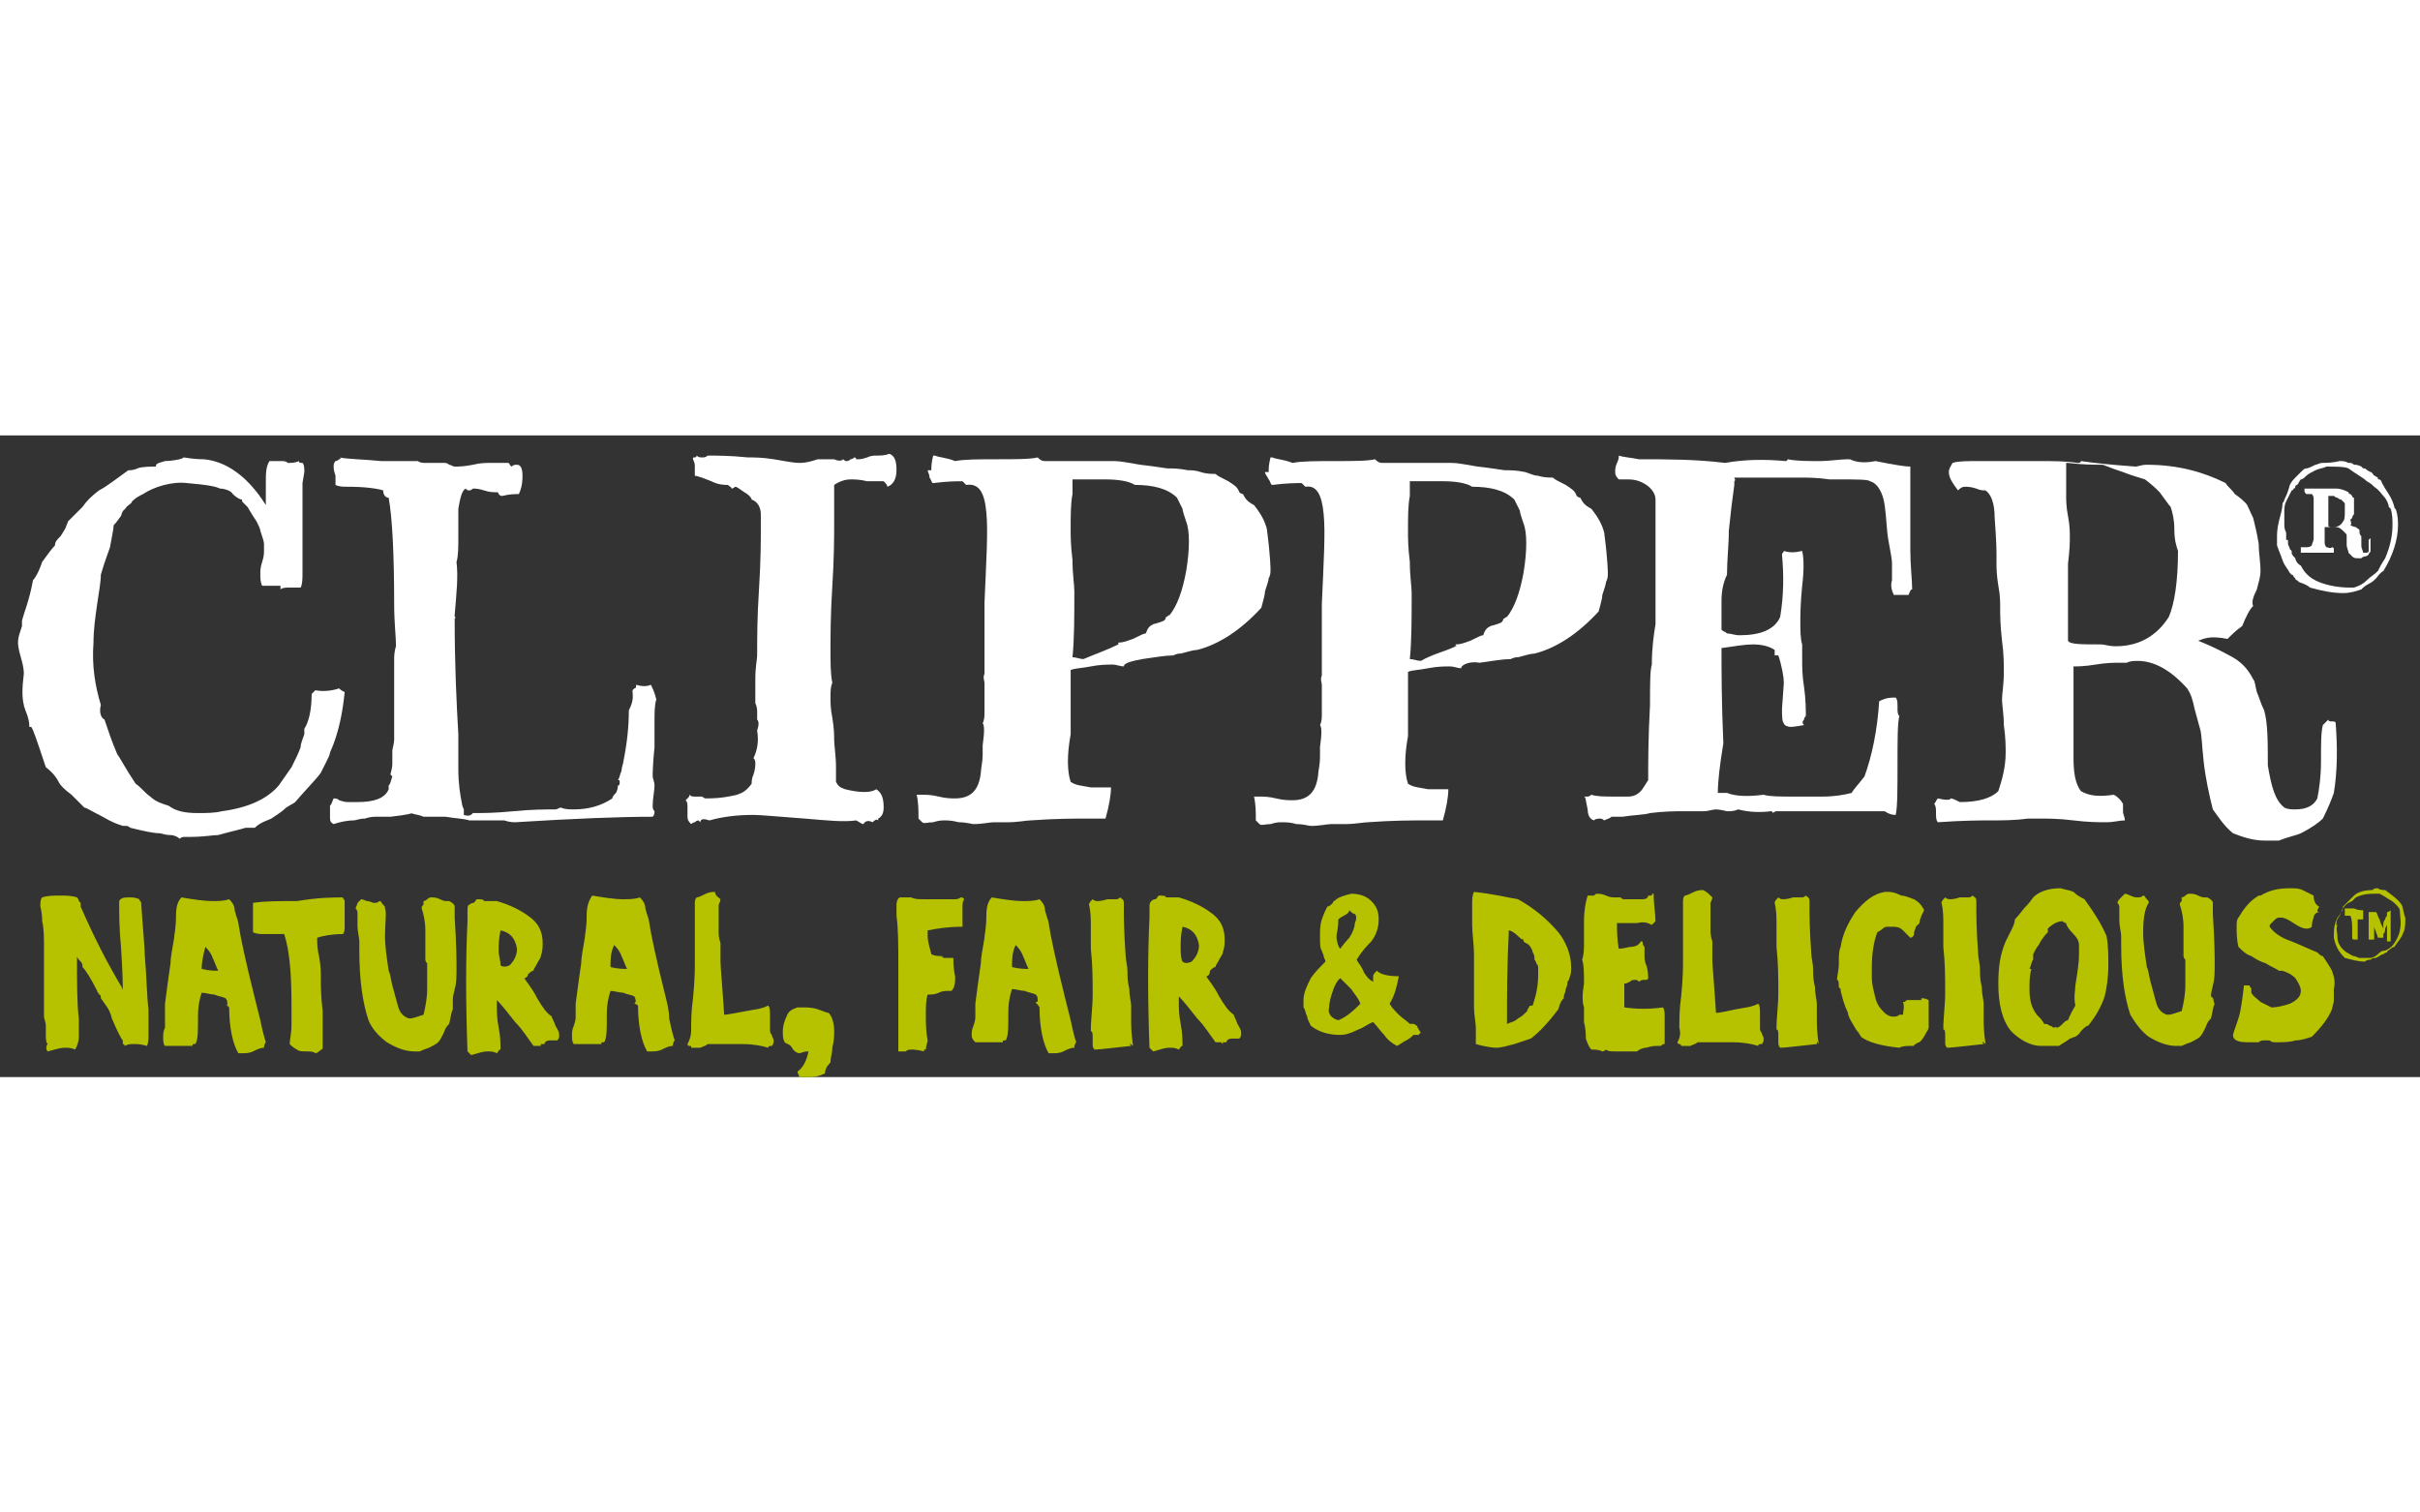
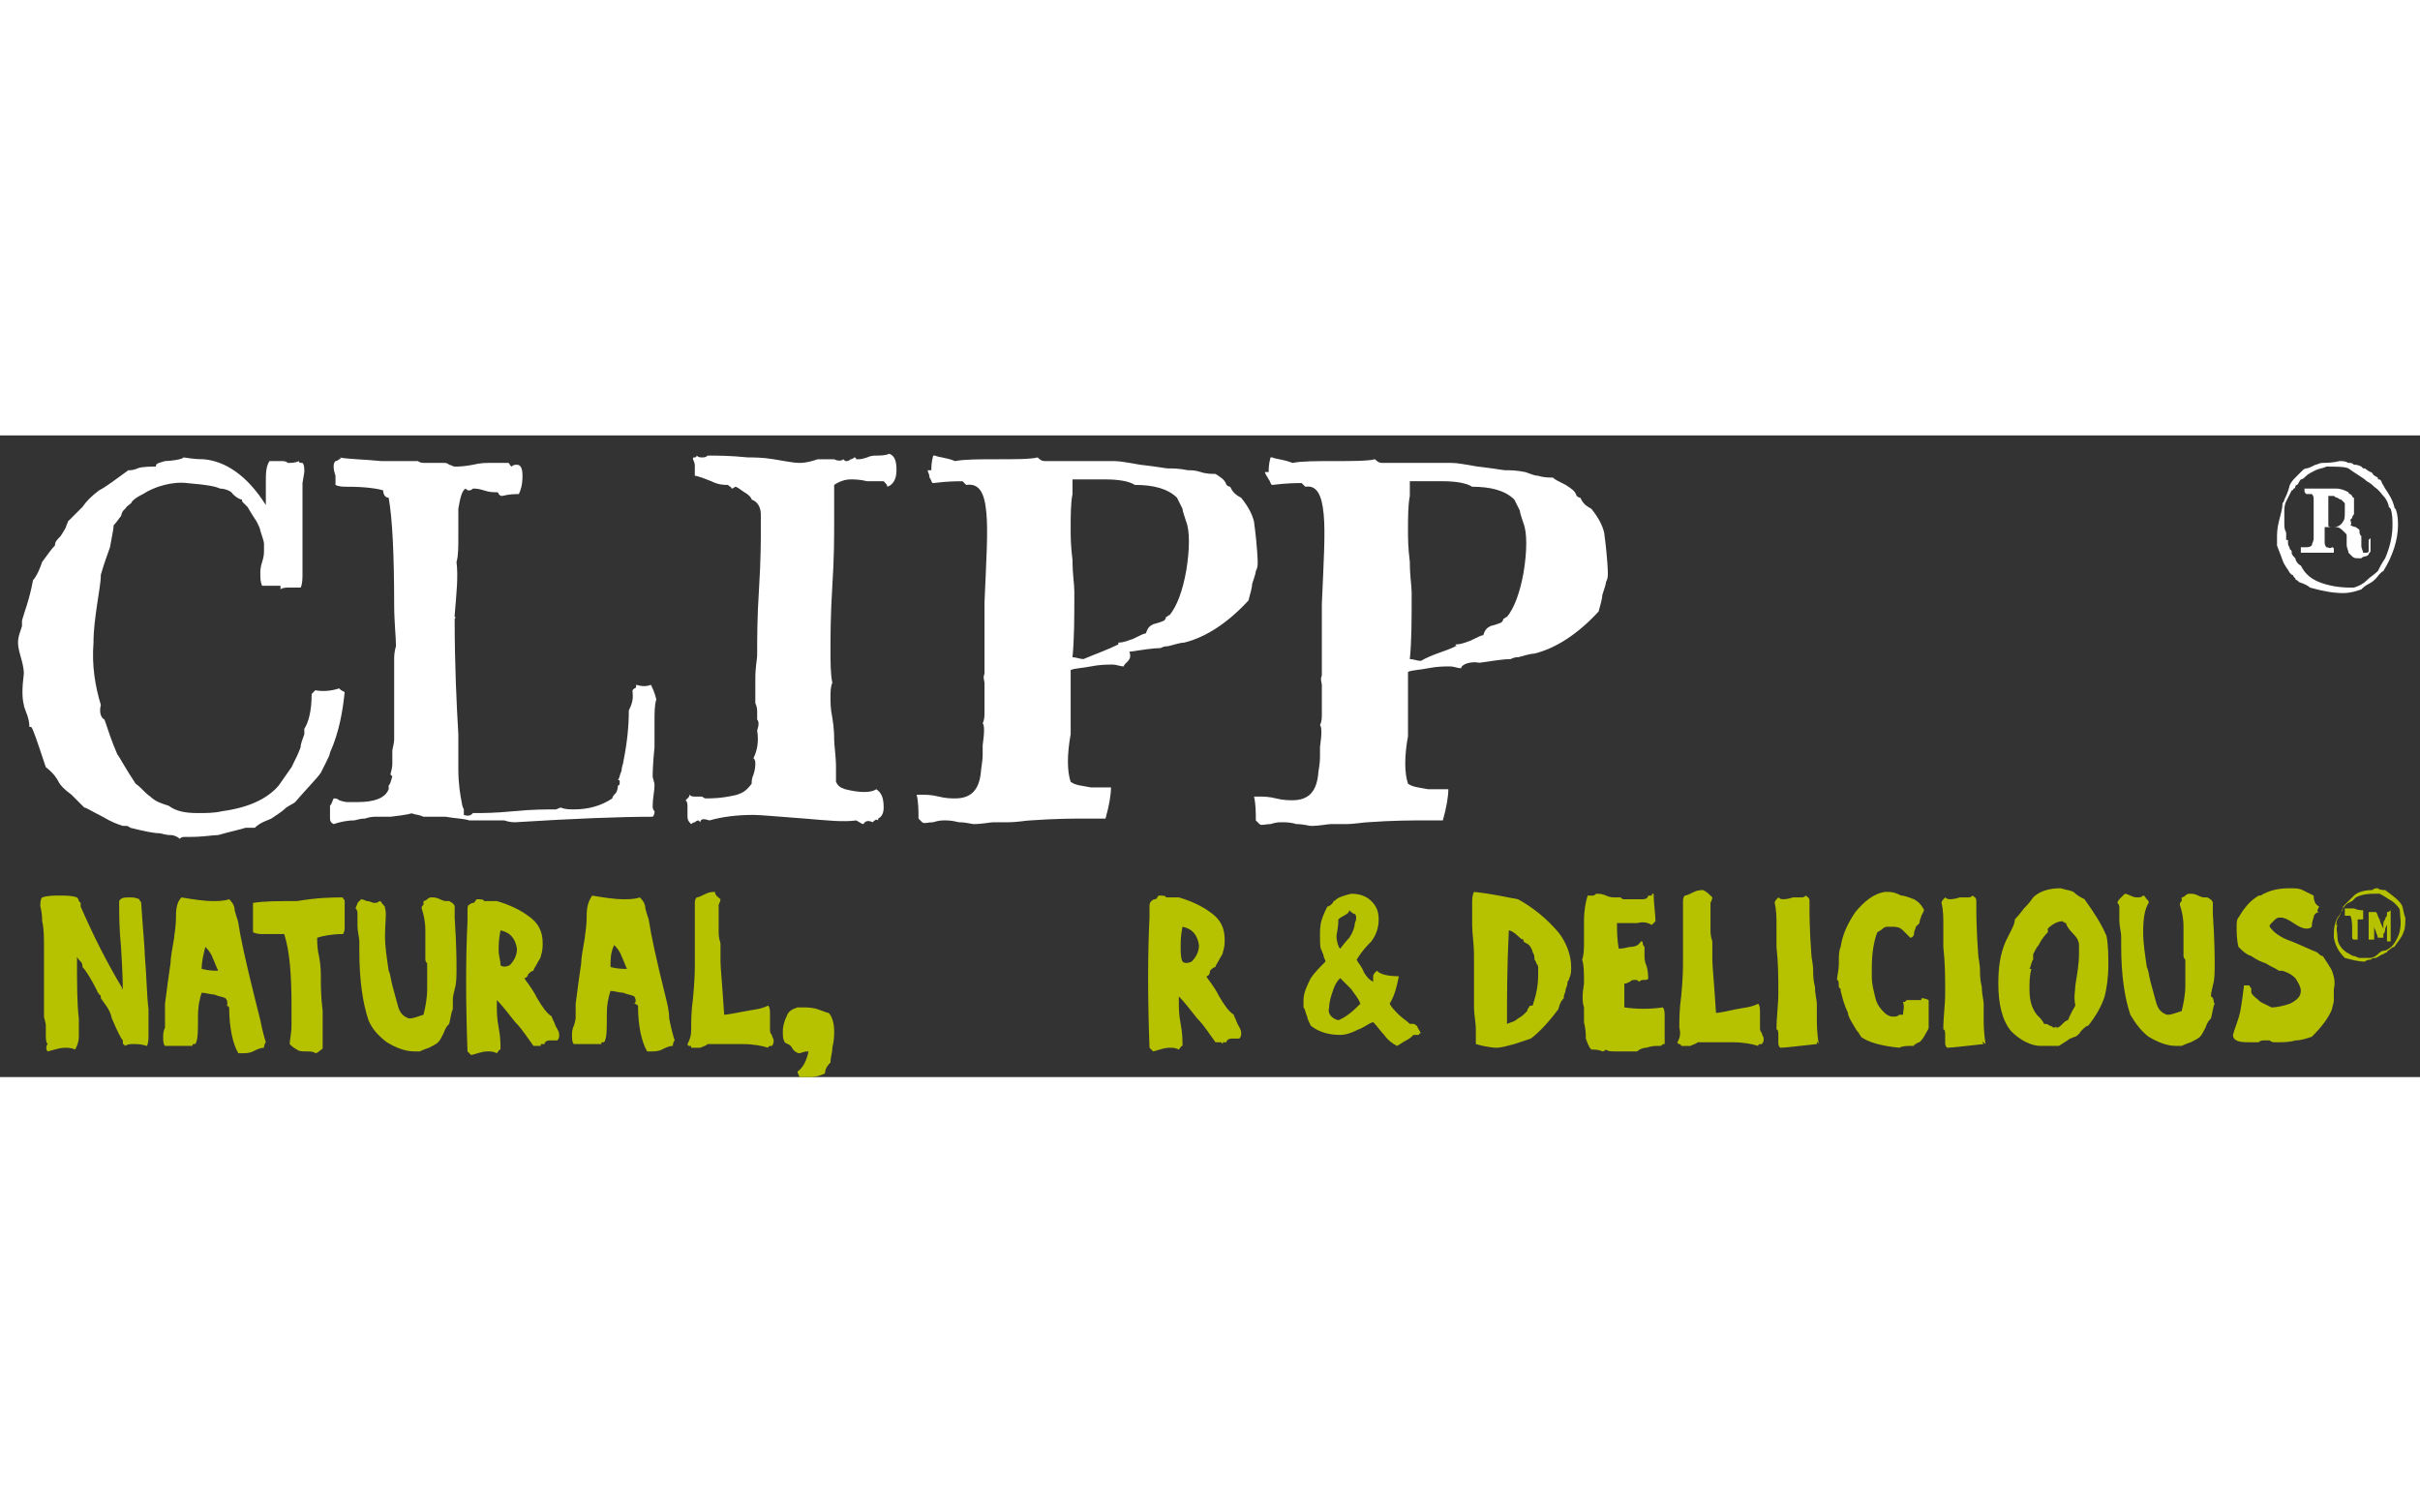
<svg xmlns="http://www.w3.org/2000/svg" test="uk" version="1.1" width="400" height="250" viewBox="0 0 132 35" xml:space="preserve" class="logo" style="enable-background:new 0 0 0 0;" data-v-79f1e789="" data-v-574cc4be="">
  <rect x="0" y="0" width="132" height="35" fill="#333333" stroke="none" />
  <g class="logo__clipper" data-v-79f1e789="" style="fill:#fff;">
    <path d="M17.2,13.9c0.5,0.1,1,0,1.3-0.1c0.1,0.1,0.1,0.1,0.3,0.2c-0.1,1-0.3,2.2-0.8,3.3c0,0.1-0.1,0.3-0.2,0.5   c-0.1,0.2-0.3,0.6-0.3,0.6c-0.2,0.3-0.8,0.9-1.4,1.6c-0.1,0.1-0.4,0.2-0.6,0.4c-0.1,0.1-0.4,0.3-0.7,0.5c-0.2,0.1-0.6,0.2-0.9,0.5   c-0.1,0-0.2,0-0.5,0c-0.3,0.1-0.8,0.2-1.5,0.4c-0.3,0-0.8,0.1-1.5,0.1c0,0-0.1,0-0.3,0c-0.1,0-0.2,0-0.3,0.1   c-0.1-0.1-0.3-0.2-0.5-0.2c-0.3,0-0.5-0.1-0.6-0.1c-0.3,0-0.8-0.1-1.6-0.3c0,0-0.1-0.1-0.2-0.1c0,0-0.1,0-0.2,0   c-0.3-0.1-0.6-0.2-1.1-0.5c-0.6-0.3-0.9-0.5-1-0.5c-0.2-0.2-0.4-0.4-0.7-0.7c-0.4-0.3-0.6-0.5-0.7-0.7c-0.1-0.2-0.3-0.5-0.7-0.8   C2,16.6,1.8,16,1.7,15.9c0,0-0.1,0-0.1,0c0-0.1,0-0.3-0.1-0.6c-0.1-0.3-0.2-0.5-0.2-0.6c-0.1-0.4-0.1-0.9,0-1.7   c0-0.7-0.4-1.3-0.3-1.9c0-0.1,0.1-0.4,0.2-0.7c0-0.1,0-0.1,0-0.3C1.3,9.7,1.6,9,1.8,7.9c0.1-0.1,0.3-0.4,0.5-1C2.6,6.5,2.8,6.2,3,6   c0-0.2,0.1-0.3,0.3-0.5C3.5,5.2,3.6,5,3.6,5c0-0.1,0.1-0.2,0.1-0.3c0.1-0.1,0.3-0.3,0.8-0.8C4.7,3.6,5,3.3,5.4,3   C5.8,2.8,6.3,2.4,7,1.9c0.1,0,0.3,0,0.5-0.1c0.2-0.1,0.8-0.1,1-0.1C8.5,1.5,8.7,1.5,9,1.4c0.3,0,1-0.1,1-0.2c0.1,0,0.5,0.1,1.1,0.1   c1.2,0.1,2.4,0.9,3.4,2.5c0-0.4,0-0.8,0-1.2c0-0.5,0-0.9,0.2-1.2c0.1,0,0.1,0,0.2,0c0.1,0,0.2,0,0.4,0c0.2,0,0.3,0,0.4,0.1   c0.2,0,0.4,0,0.6-0.1c0,0.1,0.1,0.1,0.2,0.1c0.1,0.1,0.1,0.3,0.1,0.5l-0.1,0.6c0,0.3,0,1,0,2.1c0,0.9,0,1.5,0,2c0,0,0,0.2,0,0.8   c0,0.3,0,0.6-0.1,0.8c0.1,0-0.1,0-0.6,0c-0.2,0-0.4,0-0.5,0.1l0-0.2c0,0-0.2,0-0.5,0c-0.2,0-0.4,0-0.5,0c-0.1-0.2-0.1-0.4-0.1-0.7   c0-0.1,0-0.3,0.1-0.6c0.1-0.3,0.1-0.5,0.1-0.6c0-0.1,0-0.2,0-0.4c0-0.1-0.1-0.4-0.2-0.7c0-0.1-0.1-0.3-0.2-0.5   c-0.2-0.3-0.2-0.3-0.5-0.8c0,0-0.1-0.1-0.2-0.2c-0.1-0.1-0.1-0.1-0.1-0.2c-0.1,0-0.3-0.1-0.5-0.3C12.6,3,12.2,2.9,12,2.9   c-0.2-0.1-0.6-0.2-1.8-0.3C9.4,2.5,8.4,2.8,7.8,3.2C7.6,3.3,7.4,3.4,7.2,3.6C7.2,3.7,7,3.8,6.9,3.9C6.8,4.1,6.7,4,6.6,4.4   C6.5,4.5,6.4,4.7,6.2,4.9C6.2,5.1,6.1,5.5,6,6.1C5.9,6.4,5.7,6.9,5.5,7.6c0,0.4-0.1,0.9-0.2,1.6c-0.1,0.7-0.2,1.4-0.2,2.1   c-0.1,1.3,0.1,2.4,0.4,3.4c-0.1,0.4,0,0.7,0.2,0.8c0.2,0.6,0.4,1.2,0.7,1.9c0.1,0.1,0.4,0.7,1,1.6c0.3,0.2,0.5,0.5,0.8,0.7   c0.3,0.3,0.7,0.4,1,0.5c0.4,0.3,0.9,0.4,1.6,0.4c0.4,0,0.9,0,1.3-0.1c1.5-0.2,2.5-0.7,3.1-1.4l0,0c0.2-0.3,0.5-0.7,0.7-1   c0.2-0.4,0.4-0.8,0.5-1.1c0-0.2,0.1-0.4,0.2-0.7c0,0,0-0.1,0-0.2c0,0,0-0.1,0-0.1c0.2-0.3,0.4-0.9,0.4-1.9   C17,14.1,17.1,14,17.2,13.9z" class="st1" data-v-79f1e789="" />
    <path d="M34.5,13.9c0,0,0.1-0.1,0.1-0.1c0.1,0,0.1-0.1,0.1-0.2c0.3,0.1,0.6,0.1,0.8,0c0.1,0.2,0.2,0.4,0.3,0.8   c-0.1,0.3-0.1,0.7-0.1,1.3c0,0.7,0,1.2,0,1.3c-0.1,1-0.1,1.5-0.1,1.6c0,0.1,0.1,0.3,0.1,0.5c0,0.3-0.1,0.7-0.1,1.1   c0,0.1,0,0.2,0.1,0.3c0,0.1,0,0.2-0.1,0.3c-1.8,0-4.3,0.1-7.5,0.3c-0.1,0-0.3,0-0.6-0.1c-1,0-1.6,0-1.9,0c-0.3-0.1-0.7-0.1-1.3-0.2   c-0.3,0-0.6,0-1.2,0c-0.2-0.1-0.4-0.1-0.7-0.2c0.2,0-0.2,0.1-1.1,0.2c-0.2,0-0.4,0-0.8,0c-0.1,0-0.3,0-0.6,0.1   c-0.3,0-0.5,0.1-0.6,0.1c-0.4,0-0.8,0.1-1.1,0.2c-0.2-0.1-0.2-0.2-0.2-0.4c0-0.3,0-0.5,0-0.6c0.1-0.1,0.1-0.2,0.2-0.4   c0.1,0,0.2,0,0.3,0.1C18.8,20,18.9,20,19,20c0.2,0,0.4,0,0.5,0c0.9,0,1.5-0.2,1.7-0.7c0,0,0-0.1,0-0.2c0.1-0.1,0.1-0.2,0.2-0.5   c0,0-0.1-0.1-0.1-0.1c0-0.1,0.1-0.3,0.1-0.6c0-0.1,0-0.4,0-0.7c0-0.1,0.1-0.4,0.1-0.6c0-0.3,0-0.7,0-1.2c0-0.7,0-1.7,0-3.2   c0-0.1,0-0.4,0.1-0.7c0-0.5-0.1-1.3-0.1-2.3c0-2.7-0.1-4.7-0.3-5.8C21,3.4,20.9,3.2,20.9,3c-0.3-0.1-1-0.2-1.9-0.2   c-0.3,0-0.5,0-0.7-0.1c0-0.1,0-0.3,0-0.5c-0.1-0.3-0.1-0.4-0.1-0.5c0-0.1,0-0.2,0.1-0.3c0,0,0.1,0,0.2-0.1c0.1,0,0.1-0.1,0-0.1   c0.5,0.1,1.3,0.1,2.3,0.2c0.1,0,0.8,0,2,0c0.1,0.1,0.3,0.1,0.4,0.1c0.1,0,0.3,0,0.5,0c0.2,0,0.4,0,0.5,0c0.1,0,0.2,0,0.3,0.1   c0.1,0,0.2,0.1,0.3,0.1c0.2,0,0.5,0,1-0.1c0.4-0.1,0.7-0.1,0.9-0.1c0.2,0,0.6,0,1,0c0,0,0.1,0,0.1,0.1c0,0,0.1,0.1,0.1,0.1   c0.1-0.1,0.2-0.1,0.3-0.1c0.2,0,0.3,0.2,0.3,0.6c0,0.5-0.1,0.8-0.2,1c-0.2,0-0.5,0-0.9,0.1c-0.1,0-0.1,0-0.2-0.1   c0-0.1-0.1-0.1-0.1-0.1c-0.2,0-0.4,0-0.7-0.1c-0.3-0.1-0.5-0.1-0.6-0.1c0,0-0.1,0.1-0.2,0.1c-0.1,0-0.1,0-0.2-0.1   c-0.2,0.1-0.3,0.5-0.4,1.1c0,0.2,0,0.7,0,1.5c0,0.6,0,1.1-0.1,1.4c0.1,0.8,0,1.7-0.1,2.9c0,0,0,0.1,0,0.1c0,0,0.1,0,0,0.1   c0,2.5,0.1,4.6,0.2,6.3c0,0.6,0,1.3,0,1.9c0,0.8,0.1,1.4,0.2,1.9c0,0,0,0.1,0.1,0.3c0,0.1,0,0.2,0,0.3c0.3,0.1,0.4,0,0.5-0.1   c0.5,0,1.2,0,2.2-0.1c1-0.1,1.8-0.1,2.3-0.1c0.1,0,0.2-0.1,0.3-0.1c0.2,0.1,0.5,0.1,0.7,0.1c0.8,0,1.5-0.2,2.1-0.6   c0-0.1,0.1-0.2,0.2-0.3c0.1-0.2,0.1-0.3,0.1-0.4c0-0.1,0-0.1,0,0c0.1,0,0.1-0.1,0.1-0.2c0-0.1,0-0.1-0.1-0.1   c0.1-0.1,0.1-0.3,0.2-0.5c0-0.2,0.1-0.4,0.1-0.5c0.2-1,0.3-1.9,0.3-2.8C34.6,14.4,34.5,14.2,34.5,13.9z" class="st1" data-v-79f1e789="" />
    <path d="M46,1.3c0.1,0.1,0.1,0.1,0.2,0.1c0,0,0.1,0,0.2-0.1c0.1,0,0.2-0.1,0.2-0.1c0,0,0.1,0,0.1,0.1   c0.1,0,0.1,0,0.1,0c0.1,0,0.2,0,0.5-0.1c0.2-0.1,0.4-0.1,0.5-0.1c0.2,0,0.5,0,0.7-0.1c0.3,0.1,0.4,0.4,0.4,0.9   c0,0.5-0.2,0.8-0.5,0.9c0-0.1-0.1-0.2-0.2-0.3c-0.2,0-0.5,0-0.9,0c-0.4-0.1-0.7-0.1-0.9-0.1c-0.3,0-0.6,0.1-0.9,0.3   c0,0.3,0,0.9,0,2c0,0.8,0,2-0.1,3.5c-0.1,1.6-0.1,2.8-0.1,3.5c0,0.7,0,1.3,0.1,1.8c-0.1,0.2-0.1,0.5-0.1,0.8c0,0.3,0,0.6,0.1,1.1   c0.1,0.6,0.1,1,0.1,1.2c0,0.3,0.1,0.9,0.1,1.5c0,0.5,0,0.7,0,0.8c0.1,0.2,0.2,0.3,0.5,0.4c0.8,0.2,1.4,0.2,1.7,0   c0.3,0.2,0.4,0.5,0.4,1c0,0.3-0.1,0.5-0.3,0.6c0,0,0,0,0,0.1c-0.1-0.1-0.2,0-0.3,0.1c-0.2-0.1-0.4-0.1-0.5,0.1   c-0.1,0-0.2-0.1-0.4-0.2c-0.7,0.1-1.6,0-2.8-0.1c-1.4-0.1-2.4-0.2-2.8-0.2c-0.9,0-1.7,0.1-2.4,0.3c-0.3-0.1-0.5-0.1-0.5,0.1   c0,0-0.1-0.1-0.1-0.1c0,0-0.1,0-0.2,0.1c-0.1,0-0.2,0.1-0.2,0.1c-0.1-0.1-0.2-0.2-0.2-0.4c0-0.1,0-0.1,0-0.2c0-0.1,0-0.2,0-0.3   c0-0.2,0-0.3-0.1-0.4c0,0,0,0,0.1-0.1c0.1-0.1,0.1-0.1,0.1-0.2c0.1,0.1,0.2,0.1,0.3,0.1c0.2,0,0.3,0,0.4,0c0,0,0.1,0.1,0.2,0.1   c0.3,0,0.9,0,1.7-0.2c0.3-0.1,0.5-0.2,0.8-0.6c0-0.1,0-0.3,0.1-0.5c0.1-0.3,0.1-0.5,0.1-0.6c0-0.1,0-0.2-0.1-0.3   c0.2-0.4,0.3-0.9,0.2-1.5c0.1-0.3,0.1-0.5,0-0.6c0-0.1,0-0.3,0-0.4c0-0.1,0-0.3-0.1-0.5c0-0.3,0-0.7,0-1.3c0-0.7,0.1-1.1,0.1-1.3   c0-0.9,0-2.1,0.1-3.6c0.1-1.6,0.1-2.7,0.1-3.1c0-0.4,0-0.7,0-1c0-0.4-0.2-0.7-0.5-0.8c0-0.1-0.2-0.3-0.4-0.4   c-0.3-0.2-0.4-0.3-0.5-0.3c0,0-0.1,0.1-0.2,0.1c0-0.1-0.1-0.1-0.2-0.2c-0.2,0-0.5,0-0.9-0.2c-0.5-0.2-0.8-0.3-0.9-0.3   c0-0.1,0-0.3,0-0.5c0-0.1,0-0.2-0.1-0.4c0-0.1,0-0.1,0.1-0.1c0.1,0,0.1-0.1,0.1-0.1c0.1,0.1,0.2,0.1,0.3,0.1c0.1,0,0.2,0,0.3-0.1   c0.5,0,1.2,0,2.2,0.1c0.3,0,0.8,0,1.4,0.1c0.6,0.1,1.1,0.2,1.4,0.2c0.4,0,0.7-0.1,1-0.2c0.1,0,0.2,0,0.4,0c0.2,0,0.4,0,0.5,0   C45.7,1.4,45.9,1.4,46,1.3z" class="st1" data-v-79f1e789="" />
-     <path d="M61.3,12.6c-0.2,0-0.4-0.1-0.6-0.1c-0.3,0-0.7,0-1.2,0.1c-0.5,0.1-0.9,0.1-1.1,0.2c0,0.8,0,2,0,3.5   c-0.2,1.1-0.2,2,0,2.6c0.3,0.2,0.6,0.2,1.1,0.3c0.7,0,1.1,0,1.1,0c0,0.4-0.1,1-0.3,1.7c-0.1,0-0.1,0-0.2,0c-0.2,0-0.3,0-0.3,0   c-0.1,0-0.3,0-0.5,0c-0.7,0-1.7,0-3.1,0.1c-0.2,0-0.7,0.1-1.2,0.1c-0.1,0-0.2,0-0.4,0c-0.2,0-0.3,0-0.4,0c-0.2,0-0.6,0.1-1.1,0.1   c-0.1,0-0.4-0.1-0.8-0.1C51.9,21,51.7,21,51.5,21c-0.1,0-0.3,0-0.6,0.1c-0.3,0-0.5,0.1-0.6,0c0,0-0.1-0.1-0.2-0.2   c0-0.4,0-0.9-0.1-1.3c0.1,0,0.2,0,0.3,0c0.2,0,0.5,0,0.9,0.1c0.4,0.1,0.7,0.1,0.9,0.1c0.9,0,1.3-0.5,1.4-1.4c0-0.2,0.1-0.6,0.1-1   c0-0.1,0-0.3,0-0.5c0.1-0.7,0.1-1.1,0-1.2c0.1-0.2,0.1-0.4,0.1-0.6c0-0.1,0-0.3,0-0.5c0-0.2,0-0.4,0-0.5c0-0.3,0-0.5,0-0.6   c0-0.1-0.1-0.3,0-0.5c0-0.3,0-0.5,0-0.5c0-2.1,0-3.2,0-3.4c0.1-2.3,0.2-3.9,0.1-4.9c-0.1-1.1-0.4-1.6-1.1-1.5c0,0-0.1-0.1-0.2-0.2   c-0.3,0-0.8,0-1.6,0.1c-0.1,0-0.1-0.2-0.2-0.3c0-0.2-0.1-0.3-0.1-0.4c0.1,0,0.1,0,0.2,0c0-0.2,0-0.4,0.1-0.8h0.1   c0.2,0.1,0.6,0.1,1.1,0.3c0.5-0.1,1.3-0.1,2.3-0.1c1,0,1.8,0,2.2-0.1c0.1,0.1,0.2,0.2,0.4,0.2c0.1,0,0.3,0,0.6,0c0.3,0,0.4,0,0.6,0   c1.5,0,2.2,0,2.2,0c0.1,0,0.3,0,0.4,0c0.3,0,0.8,0.1,1.4,0.2c0.9,0.1,1.4,0.2,1.5,0.2c0.3,0,0.6,0,1.1,0.1C65,1.9,65.2,1.9,65.5,2   c0.3,0.1,0.6,0.1,0.8,0.1c0.1,0.1,0.3,0.2,0.7,0.4c0.3,0.2,0.5,0.3,0.6,0.6c0.1,0.1,0.2,0.1,0.2,0.1c0.1,0.2,0.2,0.4,0.6,0.6   c0.4,0.5,0.6,0.9,0.7,1.3c0.2,1.5,0.2,2.2,0.2,2.2c0,0.2,0,0.3-0.1,0.5c0,0.1-0.1,0.4-0.2,0.7c0,0.2-0.1,0.5-0.2,0.9   c-1.1,1.2-2.3,2-3.5,2.3c-0.2,0-0.5,0.1-0.9,0.2c-0.1,0-0.2,0-0.4,0.1c-0.4,0-1,0.1-1.7,0.2C61.8,12.3,61.3,12.4,61.3,12.6z   M61,11.4C61.1,11.4,61.1,11.4,61,11.4c0-0.1,0-0.1,0-0.1c0.3,0,0.5-0.1,0.8-0.2c0.4-0.2,0.6-0.3,0.7-0.3c0.1-0.3,0.2-0.4,0.4-0.5   c0.4-0.1,0.6-0.2,0.6-0.2c0,0,0.1-0.1,0.1-0.2c0.1,0,0.1-0.1,0.2-0.1c0.4-0.5,0.7-1.3,0.9-2.4c0.2-1.2,0.2-2.2,0-2.7   c-0.1-0.3-0.2-0.6-0.2-0.7c-0.1-0.2-0.2-0.4-0.3-0.6c-0.5-0.5-1.3-0.7-2.3-0.7c-0.3-0.2-0.9-0.3-1.6-0.3c-0.6,0-1.2,0-1.8,0   c0,0.2,0,0.4,0,0.8c-0.1,0.5-0.1,1.2-0.1,1.9c0,0.4,0,0.9,0.1,1.7c0,0.8,0.1,1.3,0.1,1.7c0,1.4,0,2.6-0.1,3.6   c0.2,0,0.4,0.1,0.6,0.1C59.8,11.9,60.4,11.7,61,11.4z" class="st1" data-v-79f1e789="" />
+     <path d="M61.3,12.6c-0.2,0-0.4-0.1-0.6-0.1c-0.3,0-0.7,0-1.2,0.1c-0.5,0.1-0.9,0.1-1.1,0.2c0,0.8,0,2,0,3.5   c-0.2,1.1-0.2,2,0,2.6c0.3,0.2,0.6,0.2,1.1,0.3c0.7,0,1.1,0,1.1,0c0,0.4-0.1,1-0.3,1.7c-0.1,0-0.1,0-0.2,0c-0.2,0-0.3,0-0.3,0   c-0.1,0-0.3,0-0.5,0c-0.7,0-1.7,0-3.1,0.1c-0.2,0-0.7,0.1-1.2,0.1c-0.1,0-0.2,0-0.4,0c-0.2,0-0.3,0-0.4,0c-0.2,0-0.6,0.1-1.1,0.1   c-0.1,0-0.4-0.1-0.8-0.1C51.9,21,51.7,21,51.5,21c-0.1,0-0.3,0-0.6,0.1c-0.3,0-0.5,0.1-0.6,0c0,0-0.1-0.1-0.2-0.2   c0-0.4,0-0.9-0.1-1.3c0.1,0,0.2,0,0.3,0c0.2,0,0.5,0,0.9,0.1c0.4,0.1,0.7,0.1,0.9,0.1c0.9,0,1.3-0.5,1.4-1.4c0-0.2,0.1-0.6,0.1-1   c0-0.1,0-0.3,0-0.5c0.1-0.7,0.1-1.1,0-1.2c0.1-0.2,0.1-0.4,0.1-0.6c0-0.1,0-0.3,0-0.5c0-0.2,0-0.4,0-0.5c0-0.3,0-0.5,0-0.6   c0-0.1-0.1-0.3,0-0.5c0-0.3,0-0.5,0-0.5c0-2.1,0-3.2,0-3.4c0.1-2.3,0.2-3.9,0.1-4.9c-0.1-1.1-0.4-1.6-1.1-1.5c0,0-0.1-0.1-0.2-0.2   c-0.3,0-0.8,0-1.6,0.1c-0.1,0-0.1-0.2-0.2-0.3c0-0.2-0.1-0.3-0.1-0.4c0.1,0,0.1,0,0.2,0c0-0.2,0-0.4,0.1-0.8h0.1   c0.2,0.1,0.6,0.1,1.1,0.3c0.5-0.1,1.3-0.1,2.3-0.1c1,0,1.8,0,2.2-0.1c0.1,0.1,0.2,0.2,0.4,0.2c0.1,0,0.3,0,0.6,0c0.3,0,0.4,0,0.6,0   c1.5,0,2.2,0,2.2,0c0.1,0,0.3,0,0.4,0c0.3,0,0.8,0.1,1.4,0.2c0.9,0.1,1.4,0.2,1.5,0.2c0.3,0,0.6,0,1.1,0.1C65,1.9,65.2,1.9,65.5,2   c0.3,0.1,0.6,0.1,0.8,0.1c0.3,0.2,0.5,0.3,0.6,0.6c0.1,0.1,0.2,0.1,0.2,0.1c0.1,0.2,0.2,0.4,0.6,0.6   c0.4,0.5,0.6,0.9,0.7,1.3c0.2,1.5,0.2,2.2,0.2,2.2c0,0.2,0,0.3-0.1,0.5c0,0.1-0.1,0.4-0.2,0.7c0,0.2-0.1,0.5-0.2,0.9   c-1.1,1.2-2.3,2-3.5,2.3c-0.2,0-0.5,0.1-0.9,0.2c-0.1,0-0.2,0-0.4,0.1c-0.4,0-1,0.1-1.7,0.2C61.8,12.3,61.3,12.4,61.3,12.6z   M61,11.4C61.1,11.4,61.1,11.4,61,11.4c0-0.1,0-0.1,0-0.1c0.3,0,0.5-0.1,0.8-0.2c0.4-0.2,0.6-0.3,0.7-0.3c0.1-0.3,0.2-0.4,0.4-0.5   c0.4-0.1,0.6-0.2,0.6-0.2c0,0,0.1-0.1,0.1-0.2c0.1,0,0.1-0.1,0.2-0.1c0.4-0.5,0.7-1.3,0.9-2.4c0.2-1.2,0.2-2.2,0-2.7   c-0.1-0.3-0.2-0.6-0.2-0.7c-0.1-0.2-0.2-0.4-0.3-0.6c-0.5-0.5-1.3-0.7-2.3-0.7c-0.3-0.2-0.9-0.3-1.6-0.3c-0.6,0-1.2,0-1.8,0   c0,0.2,0,0.4,0,0.8c-0.1,0.5-0.1,1.2-0.1,1.9c0,0.4,0,0.9,0.1,1.7c0,0.8,0.1,1.3,0.1,1.7c0,1.4,0,2.6-0.1,3.6   c0.2,0,0.4,0.1,0.6,0.1C59.8,11.9,60.4,11.7,61,11.4z" class="st1" data-v-79f1e789="" />
    <path d="M79.7,12.7c-0.2,0-0.4-0.1-0.6-0.1c-0.3,0-0.7,0-1.2,0.1c-0.5,0.1-0.9,0.1-1.1,0.2c0,0.8,0,2,0,3.5   c-0.2,1.1-0.2,2,0,2.6c0.3,0.2,0.6,0.2,1.1,0.3c0.7,0,1.1,0,1.1,0c0,0.4-0.1,1-0.3,1.7c-0.1,0-0.1,0-0.2,0c-0.2,0-0.3,0-0.3,0   c-0.1,0-0.3,0-0.5,0c-0.7,0-1.7,0-3.1,0.1c-0.2,0-0.7,0.1-1.2,0.1c-0.1,0-0.2,0-0.4,0c-0.2,0-0.3,0-0.4,0c-0.2,0-0.6,0.1-1.1,0.1   c-0.1,0-0.4-0.1-0.8-0.1c-0.3-0.1-0.6-0.1-0.8-0.1c-0.1,0-0.3,0-0.6,0.1c-0.3,0-0.5,0.1-0.6,0c0,0-0.1-0.1-0.2-0.2   c0-0.4,0-0.9-0.1-1.3c0.1,0,0.2,0,0.3,0c0.2,0,0.5,0,0.9,0.1c0.4,0.1,0.7,0.1,0.9,0.1c0.9,0,1.3-0.5,1.4-1.4c0-0.2,0.1-0.5,0.1-1   c0-0.1,0-0.3,0-0.5c0.1-0.7,0.1-1.1,0-1.2c0.1-0.2,0.1-0.4,0.1-0.6c0-0.1,0-0.3,0-0.5c0-0.2,0-0.4,0-0.5c0-0.3,0-0.5,0-0.6   c0-0.1-0.1-0.3,0-0.5c0-0.3,0-0.5,0-0.5c0-2.1,0-3.2,0-3.4c0.1-2.3,0.2-3.9,0.1-4.9c-0.1-1.1-0.4-1.6-1-1.5c0,0-0.1-0.1-0.2-0.2   c-0.3,0-0.8,0-1.6,0.1c-0.1,0-0.1-0.2-0.2-0.3C69.1,2.2,69,2.1,69,2c0.1,0,0.1,0,0.2,0c0-0.2,0-0.4,0.1-0.8l0.1,0   c0.2,0.1,0.6,0.1,1.1,0.3c0.5-0.1,1.3-0.1,2.3-0.1c1,0,1.8,0,2.2-0.1c0.1,0.1,0.2,0.2,0.4,0.2c0.1,0,0.3,0,0.6,0c0.3,0,0.4,0,0.6,0   c1.5,0,2.2,0,2.2,0c0.1,0,0.3,0,0.4,0c0.3,0,0.8,0.1,1.4,0.2c0.9,0.1,1.4,0.2,1.5,0.2c0.3,0,0.6,0,1.1,0.1c0.3,0.1,0.5,0.2,0.7,0.2   c0.3,0.1,0.6,0.1,0.8,0.1c0.1,0.1,0.3,0.2,0.7,0.4c0.3,0.2,0.5,0.3,0.6,0.6c0.1,0.1,0.2,0.1,0.2,0.1c0.1,0.2,0.2,0.4,0.6,0.6   c0.4,0.5,0.6,0.9,0.7,1.3c0.2,1.5,0.2,2.2,0.2,2.2c0,0.2,0,0.3-0.1,0.5c0,0.1-0.1,0.4-0.2,0.7c0,0.2-0.1,0.5-0.2,0.9   c-1.1,1.2-2.3,2-3.5,2.3c-0.2,0-0.5,0.1-0.9,0.2c-0.1,0-0.2,0-0.4,0.1c-0.4,0-1,0.1-1.7,0.2C80.2,12.3,79.7,12.5,79.7,12.7z   M79.4,11.5C79.5,11.5,79.5,11.4,79.4,11.5c0-0.1,0-0.1,0-0.1c0.3,0,0.5-0.1,0.8-0.2c0.4-0.2,0.6-0.3,0.7-0.3   c0.1-0.3,0.2-0.4,0.4-0.5c0.4-0.1,0.6-0.2,0.6-0.2c0,0,0.1-0.1,0.1-0.2c0.1,0,0.1-0.1,0.2-0.1c0.4-0.5,0.7-1.3,0.9-2.4   c0.2-1.2,0.2-2.2,0-2.7c-0.1-0.3-0.2-0.6-0.2-0.7c-0.1-0.2-0.2-0.4-0.3-0.6c-0.5-0.5-1.3-0.7-2.3-0.7c-0.3-0.2-0.9-0.3-1.6-0.3   c-0.6,0-1.2,0-1.8,0c0,0.2,0,0.4,0,0.8c-0.1,0.5-0.1,1.2-0.1,1.9c0,0.4,0,0.9,0.1,1.7c0,0.8,0.1,1.3,0.1,1.7c0,1.4,0,2.6-0.1,3.6   c0.2,0,0.4,0.1,0.6,0.1C78.2,11.9,78.8,11.8,79.4,11.5z" class="st1" data-v-79f1e789="" />
-     <path d="M88.3,1.1C88.3,1.1,88.3,1.2,88.3,1.1c0.3,0.1,0.6,0.1,1.1,0.2c1.5,0,3.1,0,4.7,0.2c1.1-0.2,2.2-0.2,3.3-0.1   c0,0,0.1,0,0.1-0.1c0.5,0.1,1.1,0.1,1.8,0.1c0.5,0,1-0.1,1.6-0.1c0.4,0.2,0.9,0.2,1.4,0.1c1,0.2,1.6,0.3,1.9,0.3c0,0.3,0,0.6,0,1   c0,0.4,0,1,0,1.8c0,0.8,0,1.4,0,1.8c0,0.8,0.1,1.6,0.1,2.1c-0.1,0-0.1,0.1-0.2,0.3c-0.4,0-0.7,0-0.8,0c-0.1-0.2-0.2-0.5-0.1-0.8   c0-0.6,0-0.9,0-0.9c0-0.3-0.1-0.7-0.2-1.3c-0.1-0.6-0.1-1.2-0.2-1.9c-0.1-0.7-0.4-1.2-0.8-1.3c-0.1-0.1-0.7-0.1-1.7-0.1   c-0.2,0-0.3,0-0.5,0c-0.7-0.1-1.2-0.1-1.6-0.1c0,0-0.1,0-0.1,0c-0.1,0-0.1,0-0.1,0c0,0-0.1,0-0.1,0c-0.1,0-0.1,0-0.1,0   c-0.1,0-0.2,0-0.3,0c-0.1,0-0.3,0-0.3,0c-1.6,0-2.5,0-2.6,0c0,0.1,0.1,0.1,0,0.2c0,0.1,0,0.1,0,0.2c-0.1,0.7-0.2,1.5-0.3,2.5   c0,0.8-0.1,1.6-0.1,2.4C94,8,93.9,8.5,93.9,9c0,0.5,0,1.1,0,1.6c0.1,0.1,0.2,0.1,0.3,0.2c0.2,0,0.4,0.1,0.7,0.1   c1.1,0,1.9-0.3,2.2-1c0.2-1.2,0.2-2.3,0.1-3.4c0-0.1,0.1-0.1,0.1-0.2c0.3,0.1,0.6,0.1,1,0c0.1,0.4,0.1,1.1,0,1.9   c-0.1,1-0.1,1.7-0.1,1.9c0,0.5,0,1,0.1,1.3c0,0.3,0,0.5,0,0.8c0,0.4,0,0.9,0.1,1.5c0.1,0.7,0.1,1.3,0.1,1.6c0,0-0.1,0.1-0.1,0.2   c-0.1,0.1-0.1,0.2,0,0.3c-0.5,0.1-0.8,0.1-0.7,0.1c-0.2,0-0.4-0.1-0.4-0.2c-0.1-0.1-0.1-0.4-0.1-0.8l0.1-1.4c0-0.3-0.1-0.9-0.3-1.5   c0,0,0,0-0.1,0c0,0-0.1,0-0.1,0v-0.3c-0.3-0.2-0.7-0.3-1.2-0.3c-0.4,0-1,0.1-1.7,0.2c0,1.2,0,2.9,0.1,5.2c-0.2,1.2-0.3,2.1-0.3,2.7   c0.3,0,0.4,0,0.5,0c0.5,0.2,1.2,0.2,2,0.1c0.3,0.1,0.9,0.1,1.6,0.1c0.5,0,1.1,0,1.6,0c0.7,0,1.2-0.1,1.6-0.2   c0.1-0.2,0.4-0.5,0.7-0.9c0.4-1.1,0.7-2.5,0.8-4.1c0.4-0.2,0.6-0.2,0.9-0.2c0.1,0.1,0.1,0.3,0.1,0.5c0,0.3,0,0.4,0.1,0.5   c-0.1,0.4-0.1,1.3-0.1,2.6c0,1.4,0,2.4-0.1,2.8c-0.1,0-0.3,0-0.6-0.2c-0.1,0-0.6,0-1.7,0l-3.5,0c-0.1,0-0.2,0-0.3,0   c-0.2,0-0.3,0-0.4,0c-0.1,0-0.2,0.1-0.2,0.1c0,0,0-0.1-0.1-0.1c-0.8,0.1-1.4,0-1.8-0.1c-0.2,0.1-0.4,0.1-0.6,0.1   c-0.4-0.1-0.6-0.1-0.6-0.1c-0.2,0-0.4,0.1-0.7,0.1c-0.2,0-0.6,0-1.1,0c-0.4,0-1,0-1.8,0.1c-0.3,0.1-0.9,0.1-1.5,0.2   c-0.1,0-0.3,0-0.6,0c-0.1,0.1-0.2,0.1-0.4,0.2c0,0-0.1-0.1-0.2-0.1c-0.3,0-0.4,0.1-0.3,0.1c-0.2,0-0.4-0.2-0.4-0.6   c-0.1-0.4-0.1-0.7-0.2-0.7c0.1,0,0.1,0,0.2,0c0.1,0,0.2-0.1,0.2-0.1c0.3,0.1,0.7,0.1,1.3,0.1c0.1,0,0.4,0,0.7,0   c0.3,0,0.5-0.1,0.7-0.3c0.1-0.1,0.2-0.3,0.4-0.6c0-0.9,0-2.3,0.1-4.1c0-1.1,0-1.9,0.1-2.2c0-0.9,0.1-1.6,0.2-2.2c0-1.5,0-3.7,0-6.5   c0-0.1,0-0.2,0-0.3c0-0.3-0.2-0.6-0.5-0.8c-0.3-0.2-0.6-0.3-1-0.3c-0.2,0-0.3,0-0.5,0c-0.1-0.1-0.2-0.2-0.2-0.4   c0-0.1,0-0.3,0.1-0.5C88.3,1.3,88.3,1.2,88.3,1.1z" class="st1" data-v-79f1e789="" />
-     <path d="M119.9,11.2c1,0.4,1.5,0.7,1.7,0.8c0.6,0.3,1,0.7,1.3,1.3c0.1,0.1,0.1,0.3,0.2,0.7c0.1,0.2,0.2,0.6,0.4,1   c0.2,0.7,0.2,1.7,0.2,3c0.2,1.2,0.4,1.9,0.9,2.3c0.2,0.1,0.4,0.1,0.6,0.1c0.6,0,1-0.2,1.2-0.6c0.1-0.5,0.2-1.2,0.2-2   c0-1,0-1.6,0.1-2c0.1-0.1,0.2-0.2,0.3-0.3c0,0.1,0.1,0.1,0.2,0.1c0.1,0,0.2,0,0.2,0.1c0.1,1.3,0.1,2.6-0.1,3.8   c-0.1,0.3-0.3,0.8-0.6,1.4c-0.2,0.2-0.6,0.5-1.2,0.8c-0.2,0.1-0.7,0.2-1.2,0.4c-0.1,0-0.2,0-0.4,0c-0.2,0-0.3,0-0.4,0   c-0.6,0-1.2-0.2-1.7-0.4c-0.5-0.4-0.8-0.9-1.1-1.3c-0.2-0.8-0.4-1.7-0.5-2.6c-0.1-0.9-0.1-1.5-0.2-1.8c-0.1-0.4-0.2-0.7-0.3-1.1   c-0.1-0.5-0.2-0.8-0.4-1.1c-0.9-1-1.8-1.5-2.7-1.5c-0.2,0-0.4,0-0.6,0.1c-0.1,0-0.2,0-0.4,0c-0.3,0-0.7,0-1.3,0.1   c-0.6,0.1-1,0.1-1.2,0.1c0,0.8,0,1.8,0,3c0,0.7,0,1.3,0,2c0,0.8,0.1,1.4,0.4,1.8c0.5,0.3,1.1,0.3,1.8,0.2c0.2,0.1,0.4,0.3,0.5,0.5   c0,0.1,0,0.3,0,0.4c0,0.2,0.1,0.3,0.1,0.5c-0.3,0-0.6,0.1-1,0.1c-0.4,0-1,0-1.8-0.1c-0.8-0.1-1.4-0.1-1.8-0.1c-0.3,0-0.5,0-0.7,0   c-0.7,0.1-1.4,0.1-2.1,0.1c-0.4,0-1.4,0-2.8,0.1c-0.1-0.1-0.1-0.3-0.1-0.5c0-0.2,0-0.4-0.1-0.5c0.1-0.1,0.1-0.2,0.2-0.3   c0.4,0.1,0.7,0.1,0.7,0c0.1,0,0.3,0.1,0.5,0.2c1,0,1.7-0.2,2.1-0.6c0.2-0.6,0.4-1.3,0.4-2.1c0-0.3,0-0.8-0.1-1.5   c0-0.6-0.1-1.1-0.1-1.4c0-0.3,0.1-0.8,0.1-1.5c0-0.4,0-1-0.1-1.7c-0.1-0.9-0.1-1.4-0.1-1.8c0-0.3,0-0.7-0.1-1.2   c-0.1-0.6-0.1-1-0.1-1.2c0-0.2,0-0.4,0-0.6c0,0,0-0.6-0.1-1.9c0-0.8-0.2-1.3-0.5-1.5c-0.1,0-0.3,0-0.5-0.1   c-0.3-0.1-0.5-0.1-0.6-0.1c-0.2,0-0.3,0.1-0.4,0.2c-0.3-0.4-0.5-0.7-0.5-1c0-0.2,0.1-0.3,0.2-0.5c0.3-0.1,0.8-0.1,1.4-0.1   c0.7,0,1.2,0,1.4,0c0.5,0,1.1,0,2,0c0.7,0,1.4,0,2,0.1c0.1,0,0.2,0,0.2-0.1c0.7,0.1,1.6,0.2,3,0.3c0.1,0,0.3-0.1,0.6-0.1   c1.7,0,3.1,0.4,4.3,1c0.1,0.2,0.3,0.3,0.5,0.6c0.3,0.2,0.5,0.4,0.6,0.5c0.1,0.1,0.2,0.4,0.4,0.8c0.1,0.4,0.2,0.8,0.3,1.4   c0,0.5,0.1,1,0.1,1.5c0,0.3-0.1,0.6-0.2,1c-0.2,0.4-0.3,0.7-0.2,0.9c-0.2,0.2-0.4,0.6-0.6,1.1c-0.3,0.2-0.6,0.5-0.8,0.7   C120.5,10.9,120.2,11.1,119.9,11.2z M114.6,11.4c0.2,0,0.4,0.1,0.8,0.1c1.2,0,2.2-0.5,2.9-1.6c0.3-0.7,0.5-1.9,0.5-3.6   c-0.1-0.3-0.2-0.6-0.2-1.2c0-0.5-0.1-0.9-0.2-1.2c-0.1-0.1-0.3-0.4-0.6-0.8c-0.2-0.2-0.4-0.4-0.8-0.7c-0.3-0.1-0.7-0.2-1.2-0.4   c-0.3-0.1-0.6-0.2-1.1-0.4c-0.4,0-1.1,0-1.9-0.1c0,0,0,0-0.1,0c0,0,0,0.1,0,0.1c0,0.1,0,0.5,0,1c0,0.2,0,0.4,0,0.7   c0,0.2,0,0.6,0.1,1.1c0.1,0.5,0.1,0.9,0.1,1.2c0,0.2,0,0.6-0.1,1.4c0,0.6,0,1.1,0,1.5c0,0.2,0,0.6,0,1.3c0,0.6,0,1,0,1.4   C112.9,11.4,113.5,11.4,114.6,11.4z" class="st1" data-v-79f1e789="" />
    <g data-v-79f1e789="">
      <g data-v-79f1e789="">
        <path d="M128.2,4.9c0.2,0.1,0.3,0.1,0.3,0.1c0.1,0.1,0.2,0.1,0.2,0.2c0,0,0,0.1,0,0.1c0,0,0,0.1,0.1,0.2     c0,0.1,0,0.3,0,0.5c0,0.2,0.1,0.3,0.1,0.4c0,0,0.1,0,0.1,0c0.1,0,0.2,0,0.2-0.1c0-0.1,0-0.2,0-0.3c0-0.2,0-0.3,0-0.3     c0,0,0,0,0.1-0.1c0,0,0,0,0,0c0,0,0,0,0,0c0,0.2,0,0.4,0,0.7c0,0.1-0.1,0.1-0.1,0.2c0,0-0.1,0.1-0.2,0.1c0,0-0.1,0-0.2,0.1     c0,0,0,0-0.1,0c0,0-0.1,0-0.1,0c-0.1,0-0.2,0-0.3-0.1c-0.1-0.1-0.1-0.1-0.2-0.2c0-0.1-0.1-0.3-0.1-0.4c0-0.1,0-0.3,0-0.3     c0-0.1,0-0.1,0-0.2c0-0.1,0-0.1-0.1-0.2c-0.2-0.2-0.3-0.3-0.5-0.3c0,0-0.1,0-0.1,0c0,0,0,0-0.1,0c0,0-0.1,0-0.2,0     c-0.1,0-0.2,0-0.2,0c0,0.1,0,0.3,0,0.5c0,0.1,0,0.2,0,0.3c0,0.1,0,0.2,0.1,0.3c0.1,0,0.2,0.1,0.3,0c0,0,0.1,0,0.1,0.1     c0,0,0,0,0,0.1c0,0,0,0.1,0,0.1c-0.1,0-0.1,0-0.2,0c-0.1,0-0.2,0-0.3,0c-0.1,0-0.2,0-0.3,0c0,0-0.1,0-0.1,0c-0.1,0-0.2,0-0.4,0     c-0.1,0-0.2,0-0.5,0c0,0,0,0,0-0.1c0,0,0-0.1,0-0.1c0,0,0,0,0-0.1c0.1,0,0.1,0,0.1,0c0,0,0.1,0,0.1,0c0.2,0,0.3,0,0.4-0.1     c0-0.1,0.1-0.2,0.1-0.4c0-0.1,0-0.1,0-0.3c0-0.1,0-0.2,0-0.2c0-0.1,0-0.1,0-0.2c0-0.1,0-0.2,0-0.3c0-0.2,0-0.3,0-0.3     c0,0,0-0.1,0-0.2c0-0.1,0-0.2,0-0.2c0,0,0-0.1,0-0.1c0,0,0-0.1,0-0.3c0-0.1,0-0.2-0.1-0.3c0,0-0.1,0-0.1,0c0,0-0.1,0-0.1,0     c0,0,0,0-0.1,0c-0.1-0.1-0.1-0.1-0.1-0.2c0,0,0-0.1,0-0.1c0.1,0,0.1,0,0.2,0c0.1,0,0.2,0,0.2,0c0.1,0,0.2,0,0.3,0     c0.1,0,0.2,0,0.4,0c0,0,0,0,0,0c0.1,0,0.3,0,0.5,0c0,0,0.1,0,0.1,0c0.3,0,0.5,0.1,0.7,0.2c0,0,0,0.1,0.1,0.1c0,0,0.1,0.1,0.1,0.1     c0,0,0,0.1,0.1,0.1c0,0.1,0,0.1,0,0.2c0,0.1,0,0.2,0,0.3c0,0,0,0.1,0,0.2c0,0.1,0,0.1,0,0.2c0,0-0.1,0.1-0.1,0.2     c0,0-0.1,0.1-0.1,0.1C128.3,4.9,128.2,4.9,128.2,4.9z M127.2,5c0,0,0.1,0,0.1,0c0.2,0,0.4-0.1,0.5-0.3c0.1-0.1,0.1-0.3,0.1-0.6     c0,0,0-0.1,0-0.2c0-0.1,0-0.2,0-0.2c0,0-0.1-0.1-0.1-0.1c0,0-0.1-0.1-0.1-0.1c0,0-0.1,0-0.2-0.1c0,0-0.1,0-0.2-0.1     c-0.1,0-0.2,0-0.3,0c0,0,0,0,0,0c0,0,0,0,0,0c0,0,0,0.1,0,0.2c0,0,0,0.1,0,0.1c0,0,0,0.1,0,0.2c0,0.1,0,0.2,0,0.2     c0,0,0,0.1,0,0.2c0,0.1,0,0.2,0,0.3c0,0,0,0.1,0,0.2c0,0.1,0,0.2,0,0.2C127,5,127.1,5,127.2,5z" class="st1" data-v-79f1e789="" />
      </g>
    </g>
    <g data-v-79f1e789="">
      <g data-v-79f1e789="">
        <path d="M129.7,2.3C129.7,2.3,129.7,2.3,129.7,2.3c0,0.1,0,0.1,0.1,0.1c0.1,0.1,0.1,0.1,0.1,0.1     c0,0.1,0.1,0.2,0.2,0.4c0.2,0.3,0.4,0.6,0.5,1c0,0.1,0.1,0.1,0.1,0.2c0.1,0.3,0.1,0.6,0.1,0.8c0,0.8-0.3,1.7-0.8,2.5     c-0.2,0.1-0.3,0.3-0.4,0.4c-0.1,0.1-0.2,0.2-0.4,0.3c-0.2,0.1-0.3,0.2-0.4,0.3c-0.3,0.1-0.6,0.2-1,0.2c-0.5,0-1.1-0.1-1.8-0.3     c0,0,0,0,0,0c0,0,0,0,0,0c-0.1-0.1-0.3-0.2-0.6-0.3c0,0-0.1-0.1-0.1-0.1c0,0-0.1,0-0.1-0.1c0,0-0.1-0.1-0.1-0.1     c0,0,0-0.1-0.1-0.1c0,0-0.1-0.1-0.1-0.1c-0.1-0.2-0.3-0.4-0.4-0.7c-0.1-0.3-0.2-0.5-0.3-0.8c0-0.1,0-0.1,0-0.1c0-0.1,0-0.2,0-0.3     c0-0.2,0-0.5,0.1-0.9c0.1-0.4,0.2-0.7,0.2-1c0,0,0.1-0.1,0.1-0.2c0.1-0.2,0.2-0.4,0.3-0.8c0.1-0.2,0.2-0.3,0.4-0.5     c0.1-0.1,0.2-0.2,0.3-0.3c0,0,0.1-0.1,0.2-0.1c0.1,0,0.3-0.1,0.5-0.2c0.1,0,0.2-0.1,0.4-0.1c0.6,0,0.9-0.1,0.9-0.1     c0.2,0,0.3,0,0.5,0.1c0,0,0,0,0.1,0c0,0,0.1,0,0.2,0.1c0.1,0,0.2,0,0.4,0.1c0,0,0,0,0.1,0.1c0,0,0.1,0,0.1,0c0,0,0.1,0.1,0.3,0.2     c0.1,0,0.1,0.1,0.2,0.2C129.4,2.1,129.5,2.2,129.7,2.3C129.6,2.3,129.6,2.3,129.7,2.3z M126.3,1.9c-0.2,0.1-0.4,0.2-0.5,0.3     c-0.1,0.1-0.2,0.2-0.3,0.2c-0.1,0.1-0.1,0.2-0.2,0.3c0,0-0.1,0-0.1,0.1c0,0,0,0.1-0.1,0.1c0,0,0,0.1-0.1,0.1     c-0.1,0.2-0.2,0.4-0.3,0.6c-0.1,0.2-0.1,0.4-0.1,0.6c0,0.1,0,0.3,0,0.6c0,0.2,0,0.3,0.1,0.5c0,0.2,0,0.3,0,0.4c0,0,0,0,0.1,0     c0,0.1,0,0.2,0,0.2c0,0.1,0.1,0.2,0.1,0.3c0,0,0.1,0.1,0.1,0.1c0,0,0,0,0,0.1c0,0.1,0.1,0.2,0.2,0.3c0,0.1,0.1,0.3,0.3,0.4     c0.2,0.4,0.5,0.7,1,0.9c0.5,0.2,1.1,0.3,1.7,0.3c0,0,0.1,0,0.1,0l0.1,0c0.3-0.1,0.5-0.2,0.7-0.4c0.2-0.2,0.4-0.3,0.6-0.5     c0.1-0.2,0.2-0.4,0.4-0.7c0.3-0.7,0.4-1.3,0.4-1.8c0-0.3,0-0.6-0.1-0.9c0,0,0,0-0.1-0.1c0-0.1-0.1-0.4-0.3-0.6     c-0.1-0.1-0.2-0.3-0.5-0.5c-0.1-0.1-0.2-0.2-0.4-0.3c-0.2-0.2-0.6-0.4-1-0.7c-0.2-0.1-0.7-0.1-1.2-0.1     C126.7,1.8,126.5,1.8,126.3,1.9z" class="st1" data-v-79f1e789="" />
      </g>
    </g>
  </g>
  <g class="logo__nfd" style="fill:#b6c200;" data-v-79f1e789="">
    <path d="M130.9,27c0.1-0.4,0-0.8,0-1.1c0-0.1-0.2-0.3-0.2-0.3c-0.1-0.1-0.2-0.2-0.4-0.3c-0.3-0.2-0.5-0.3-0.5-0.3   c-0.1,0-0.2,0-0.3,0c-0.2,0-0.6,0-1,0.2c0,0-0.1,0.1-0.1,0.1c0,0-0.1,0.1-0.1,0.1c-0.2,0.1-0.3,0.1-0.5,0.4   c-0.1,0.1-0.1,0.3-0.2,0.4c0,0.1-0.1,0.1-0.1,0.2c-0.1,0.1,0,0.2-0.1,0.3c0.1,0,0.1,0,0.1,0c-0.1,0.2,0,0.4,0,0.7   c0,0.3,0.2,0.6,0.5,0.8c0.2,0.1,0.3,0.2,0.4,0.2c0.1,0,0.2,0.1,0.3,0.1c0.1,0,0.2,0,0.3,0c0.1,0,0.1,0,0.2,0c0,0,0,0,0,0   c0,0,0,0,0,0c0,0,0.1,0,0.1,0c0.1,0,0.3-0.1,0.4-0.2c0.1-0.1,0.2-0.2,0.4-0.2c0,0,0.3-0.1,0.5-0.4C130.8,27.4,130.9,27.1,130.9,27   M129.7,24.7c0.1,0.1,0.3,0.1,0.4,0.1c0.4,0.3,0.7,0.5,0.9,0.8c0.1,0.2,0.1,0.5,0.2,0.7c0,0.3,0,0.6-0.1,0.8   c-0.1,0.3-0.3,0.5-0.5,0.8c-0.1,0-0.2,0.1-0.2,0.1c-0.1,0.1-0.2,0.1-0.2,0.2c0,0-0.1,0-0.2,0.1c-0.1,0-0.2,0.1-0.4,0.2   c-0.1,0-0.2,0-0.3,0.1c-0.1,0-0.2,0-0.3,0.1c-0.4,0-0.7-0.1-1.1-0.2c-0.3-0.3-0.5-0.6-0.6-1.1c0-0.4,0-0.7,0.2-1.1   c0,0,0.1-0.1,0.2-0.3c0.1-0.1,0.1-0.2,0.1-0.3c0,0,0.1-0.1,0.3-0.3c0.1-0.1,0.2-0.2,0.3-0.3c0.2-0.2,0.6-0.3,1-0.3   C129.5,24.7,129.6,24.7,129.7,24.7" data-v-79f1e789="" />
    <path d="M6.7,30.2c0,0,0-0.8-0.1-2.3c-0.1-1-0.1-1.8-0.1-2.5c0.1-0.2,0.3-0.2,0.6-0.2c0.1,0,0.3,0,0.5,0.1   c0,0.1,0.1,0.1,0.1,0.2c0.1,1.5,0.2,2.5,0.2,2.9C8,29.5,8,30.5,8.1,31.3c0,0.2,0,0.4,0,0.7c0,0.3,0,0.5,0,0.7c0,0.2,0,0.5-0.1,0.6   c-0.3-0.1-0.5-0.1-0.7-0.1c-0.2,0-0.3,0-0.5,0.1c0,0,0-0.1-0.1-0.1c0,0,0-0.1,0-0.1c0-0.1,0-0.1,0-0.1c-0.1-0.1-0.3-0.5-0.6-1.2   C6,31.3,5.7,31,5.5,30.7c0-0.1,0-0.2-0.1-0.2c0-0.1-0.1-0.1-0.1-0.2C5,29.7,4.7,29.2,4.5,29c0-0.1,0-0.2-0.1-0.3   c-0.1-0.1-0.2-0.2-0.2-0.3c0,1.5,0,2.6,0.1,3.4c0,0.1,0,0.3,0,0.4c0,0.1,0,0.2,0,0.3c0,0.2,0,0.3,0,0.3c0,0.3-0.1,0.5-0.2,0.7   c-0.2-0.1-0.4-0.1-0.6-0.1c-0.2,0-0.5,0.1-0.9,0.2c-0.1-0.1-0.1-0.3,0-0.4c-0.1-0.1-0.1-0.3-0.1-0.5c0-0.1,0-0.3,0-0.5   c0-0.2-0.1-0.4-0.1-0.5c0-0.1,0-0.3,0-0.6c0-0.3,0-0.5,0-0.6c0-0.3,0-0.6,0-1.2c0-0.6,0-1,0-1.3c0-0.6,0-1.1-0.1-1.5   c0-0.5-0.1-0.8-0.1-0.8c0-0.2,0-0.4,0.1-0.5c0.3-0.1,0.6-0.1,1-0.1c0.3,0,0.6,0,0.9,0.1c0,0,0.1,0.1,0.1,0.2   c0.1,0.1,0.1,0.1,0.1,0.1c0,0,0,0.1,0,0.1c0,0.1,0,0.1,0,0.1C5.1,27.3,5.8,28.7,6.7,30.2C6.6,30.1,6.6,30.2,6.7,30.2   C6.6,30.2,6.7,30.2,6.7,30.2" data-v-79f1e789="" />
    <path d="M11,29.1c0.4,0.1,0.7,0.1,0.9,0.1c-0.1-0.2-0.2-0.5-0.3-0.7c-0.1-0.3-0.3-0.5-0.4-0.6   C11.1,28.3,11,28.7,11,29.1 M12.3,31.1c0.1,0,0.1,0,0.1-0.1c0-0.1,0-0.2-0.1-0.3c-0.2-0.1-0.4-0.1-0.6-0.2c-0.2,0-0.5-0.1-0.7-0.1   c-0.1,0.3-0.2,0.7-0.2,1.3c0,0.7,0,1.2-0.1,1.4c0,0,0,0.1-0.1,0.1c-0.1,0-0.1,0-0.1,0.1c-0.1,0-0.3,0-0.5,0c-0.2,0-0.4,0-0.5,0   c-0.2,0-0.3,0-0.5,0c-0.1-0.1-0.1-0.3-0.1-0.5c0-0.1,0-0.3,0.1-0.5C9,32,9,31.8,9,31.7c0-0.2,0-0.4,0-0.7c0.1-0.8,0.2-1.5,0.3-2.2   c0-0.3,0.1-0.8,0.2-1.4c0-0.2,0.1-0.5,0.1-1.2c0-0.5,0.1-0.8,0.3-1c0.6,0.1,1.2,0.2,1.7,0.2c0.3,0,0.6,0,0.9-0.1   c0.1,0.1,0.3,0.3,0.3,0.6c0.1,0.4,0.2,0.6,0.2,0.7c0.1,0.7,0.4,2.1,0.9,4.1c0.1,0.4,0.2,0.8,0.3,1.2c0.1,0.5,0.2,0.9,0.3,1.2   c0,0-0.1,0.1-0.1,0.3c-0.2,0-0.4,0.1-0.6,0.2c-0.2,0.1-0.4,0.1-0.6,0.1c-0.1,0-0.1,0-0.2,0c-0.3-0.5-0.5-1.4-0.5-2.5   C12.4,31.1,12.4,31.1,12.3,31.1" data-v-79f1e789="" />
    <path d="M18.7,25.2c0,0.1,0.1,0.1,0.1,0.2c0,0.1,0,0.1,0,0.3c0,0.2,0,0.2,0,0.3c0,0,0,0.2,0,0.4c0,0.2,0,0.3,0,0.4   c0,0.1,0,0.3-0.1,0.4c-0.6,0-1.1,0.1-1.4,0.2c0,0.2,0,0.6,0.1,1c0.1,0.5,0.1,0.9,0.1,1.2c0,0.4,0,1,0.1,1.8c0,0.8,0,1.4,0,1.7   c0,0,0,0.1,0,0.2c0,0.1,0,0.1,0,0.1c0,0.1-0.1,0.1-0.2,0.2c-0.1,0.1-0.2,0.1-0.2,0.1c-0.1-0.1-0.3-0.1-0.5-0.1   c-0.2,0-0.4,0-0.5-0.1c-0.2-0.1-0.3-0.2-0.4-0.3c0-0.2,0.1-0.6,0.1-1c0-0.4,0-0.7,0-1.1c0-1.7-0.1-3-0.4-3.9c-0.2,0-0.3,0-0.6,0   c-0.2,0-0.4,0-0.5,0c-0.2,0-0.4,0-0.6-0.1c0-0.1,0-0.2,0-0.3c0-0.1,0-0.2,0-0.4c0-0.2,0-0.3,0-0.4c0-0.2,0-0.3,0-0.5   c0.6-0.1,1.4-0.1,2.4-0.1C17.4,25.2,18.2,25.2,18.7,25.2" data-v-79f1e789="" />
    <path d="M24.7,31.3c-0.1,0.2-0.1,0.4-0.2,0.8c-0.1,0.1-0.2,0.2-0.3,0.5c-0.1,0.2-0.2,0.4-0.3,0.5   c-0.1,0.1-0.3,0.2-0.5,0.3c-0.3,0.1-0.5,0.2-0.5,0.2c-0.1,0-0.2,0-0.3,0c-0.5,0-1-0.2-1.5-0.5c-0.4-0.3-0.8-0.7-1-1.2   c-0.3-0.9-0.5-2.1-0.5-3.8c0-0.1,0-0.3,0-0.5c0-0.2-0.1-0.5-0.1-0.9c0-0.1,0-0.2,0-0.3c0-0.1,0-0.2,0-0.3c0-0.1,0-0.2-0.1-0.3   c0-0.1,0.1-0.2,0.1-0.3c0.1-0.1,0.2-0.2,0.2-0.2c0,0,0.1,0,0.3,0.1c0.2,0,0.3,0.1,0.4,0.1c0.1,0,0.2,0,0.3-0.1   c0.1,0,0.1,0.1,0.2,0.2c0.1,0.1,0.1,0.1,0.1,0.2C21.1,26,21,26.6,21,27.3c0,0.6,0.1,1.2,0.2,1.9c0.1,0.2,0.1,0.4,0.2,0.8   c0.1,0.4,0.2,0.7,0.3,1.1c0.1,0.4,0.3,0.6,0.6,0.7c0,0,0.1,0,0.1,0c0.1,0,0.4-0.1,0.7-0.2c0.1-0.4,0.2-0.9,0.2-1.4   c0-0.1,0-0.3,0-0.6c0-0.2,0-0.4,0-0.6c0,0,0-0.1,0-0.1c0,0,0-0.1,0-0.1c0,0-0.1-0.1-0.1-0.2c0-0.1,0-0.3,0-0.5c0-0.4,0-0.7,0-1.1   c0-0.5-0.1-0.9-0.2-1.2c0-0.1,0-0.1,0.1-0.2c0-0.1,0-0.2,0-0.2c0,0,0.1,0,0.2-0.1c0.1-0.1,0.2-0.1,0.2-0.1c0.2,0,0.3,0,0.5,0.1   c0.2,0.1,0.3,0.1,0.3,0.1c0.1,0,0.1,0,0.2,0c0.2,0.1,0.3,0.2,0.3,0.3c0,0.2,0,0.4,0,0.6c0.1,1.5,0.1,2.4,0.1,2.7   c0,0.5,0,0.9-0.1,1.2c0,0.1-0.1,0.3-0.1,0.6C24.7,31,24.7,31.2,24.7,31.3" data-v-79f1e789="" />
    <path d="M27.3,28.9c0.1,0.1,0.3,0.1,0.5,0c0.2-0.2,0.4-0.5,0.4-0.9c-0.1-0.6-0.4-0.9-0.9-1c-0.1,0.5-0.1,0.8-0.1,1.1   C27.2,28.4,27.3,28.6,27.3,28.9 M28.6,29.6c0.1,0.2,0.4,0.5,0.7,1.1c0.3,0.5,0.5,0.8,0.8,1c0,0.1,0.1,0.2,0.2,0.5   c0.1,0.2,0.2,0.3,0.2,0.5c0,0.1,0,0.2-0.1,0.3c-0.1,0-0.3,0-0.4,0c-0.2,0-0.3,0.1-0.3,0.2c0,0,0,0-0.1,0c0,0-0.1,0-0.1,0   c0,0,0,0,0,0c0,0,0,0.1,0,0.1c0,0-0.1,0-0.1,0c0,0-0.1,0-0.1,0c-0.1,0-0.1,0-0.2,0c-0.3-0.4-0.6-0.9-1-1.3c-0.4-0.5-0.7-0.9-1-1.2   c0,0.1,0,0.2,0,0.3c0,0.3,0,0.7,0.1,1.2c0.1,0.5,0.1,0.9,0.1,1.2c-0.1,0-0.1,0.1-0.2,0.2c-0.2-0.1-0.3-0.1-0.5-0.1   c-0.3,0-0.5,0.1-0.9,0.2c0,0-0.1-0.1-0.2-0.2c-0.1-2.7-0.1-5.1,0-7.1c0-0.1,0-0.2,0-0.3c0-0.1,0-0.2,0-0.3c0-0.1,0-0.3,0.1-0.3   c0,0,0.1-0.1,0.2-0.1c0.1,0,0.1-0.1,0.2-0.2c0,0,0,0,0,0c0.2,0,0.4,0,0.4,0.1c0.3,0,0.5,0,0.7,0c0.7,0.2,1.3,0.5,1.7,0.8   c0.6,0.4,0.8,0.9,0.8,1.5c0,0.2,0,0.4-0.1,0.7c0,0.1-0.1,0.2-0.2,0.4c-0.1,0.2-0.2,0.3-0.2,0.4c-0.1,0-0.2,0.1-0.3,0.2   C28.8,29.5,28.7,29.6,28.6,29.6" data-v-79f1e789="" />
    <path d="M33.3,29c0.4,0.1,0.7,0.1,0.9,0.1c-0.1-0.2-0.2-0.5-0.3-0.7c-0.1-0.3-0.3-0.5-0.4-0.6   C33.3,28.2,33.3,28.6,33.3,29 M34.6,31C34.6,31,34.7,31,34.6,31c0.1-0.1,0.1-0.2,0-0.4c-0.2-0.1-0.4-0.1-0.6-0.2   c-0.2,0-0.5-0.1-0.7-0.1c-0.1,0.3-0.2,0.7-0.2,1.3c0,0.7,0,1.2-0.1,1.4c0,0,0,0.1-0.1,0.1c-0.1,0-0.1,0-0.1,0.1c-0.1,0-0.3,0-0.5,0   c-0.2,0-0.4,0-0.5,0c-0.2,0-0.3,0-0.5,0c-0.1-0.1-0.1-0.3-0.1-0.5c0-0.1,0-0.3,0.1-0.5c0.1-0.3,0.1-0.4,0.1-0.5c0-0.2,0-0.4,0-0.7   c0.1-0.8,0.2-1.5,0.3-2.2c0-0.3,0.1-0.8,0.2-1.4c0-0.2,0.1-0.5,0.1-1.2c0-0.5,0.1-0.8,0.3-1.1c0.6,0.1,1.2,0.2,1.7,0.2   c0.3,0,0.6,0,0.9-0.1c0.1,0.1,0.3,0.3,0.3,0.6c0.1,0.4,0.2,0.6,0.2,0.7c0.1,0.7,0.4,2.1,0.9,4.1c0.1,0.4,0.2,0.8,0.2,1.2   c0.1,0.5,0.2,0.9,0.3,1.2c0,0-0.1,0.1-0.1,0.3c-0.2,0-0.4,0.1-0.6,0.2c-0.2,0.1-0.4,0.1-0.6,0.1c-0.1,0-0.1,0-0.2,0   c-0.3-0.5-0.5-1.4-0.5-2.5C34.7,31,34.6,31,34.6,31" data-v-79f1e789="" />
    <path d="M39.3,25.3c0,0,0,0.1-0.1,0.3c0,0.3,0,0.9,0,1.5c0,0.1,0,0.3,0.1,0.6c0,0.2,0,0.4,0,0.5c0,0.1,0,0.3,0,0.5   c0,0.3,0.1,1.3,0.2,2.9c0.2,0,0.6-0.1,1.2-0.2c0.5-0.1,0.8-0.1,1.2-0.3c0.1,0.1,0.1,0.3,0.1,0.5c0,0.1,0,0.2,0,0.3   c0,0.1,0,0.2,0,0.3c0,0.1,0,0.1,0,0.2c0,0.1,0,0.2,0.1,0.3c0,0.1,0.1,0.2,0.1,0.3c0,0.1,0,0.2-0.1,0.3c-0.1,0-0.2,0-0.2,0.1   c-0.3-0.1-0.8-0.2-1.4-0.2c-0.2,0-0.5,0-1,0c-0.4,0-0.7,0-0.9,0c-0.1,0.1-0.2,0.1-0.4,0.2c-0.1,0-0.2,0-0.5,0c0-0.1,0-0.1-0.1-0.1   c-0.1,0-0.1-0.1-0.1-0.1c0.1-0.2,0.2-0.4,0.2-0.8c0-0.4,0-1,0.1-1.7c0.1-1,0.1-1.6,0.1-1.9c0-0.5,0-1.3,0-2.3c0-0.1,0-0.3,0-0.5   c0-0.2,0-0.3,0-0.4c0-0.2,0-0.3,0.1-0.4c0.1,0,0.3-0.1,0.5-0.2c0.2-0.1,0.4-0.1,0.5-0.1C39,25.1,39.2,25.2,39.3,25.3" data-v-79f1e789="" />
    <path d="M45,34.8c-0.2,0.1-0.5,0.2-0.8,0.2c-0.2,0-0.4,0-0.6,0c0-0.1-0.1-0.2-0.1-0.3c0.3-0.2,0.5-0.6,0.6-1.1   c-0.3,0-0.4,0.1-0.5,0.1c-0.1,0-0.3-0.1-0.4-0.3c-0.1-0.2-0.3-0.2-0.4-0.3c-0.1-0.2-0.1-0.3-0.1-0.6c0-0.3,0.1-0.6,0.2-0.8   c0.1-0.3,0.3-0.4,0.6-0.5c0.1,0,0.2,0,0.3,0c0.2,0,0.5,0,0.8,0.1c0.3,0.1,0.5,0.2,0.6,0.2c0.2,0.2,0.3,0.6,0.3,1   c0,0.2,0,0.5-0.1,0.9c0,0.3-0.1,0.5-0.1,0.8C45.1,34.4,45,34.6,45,34.8" data-v-79f1e789="" />
-     <path d="M51.4,28.4c0,0.1,0.1,0.1,0.1,0.1c0,0,0.1,0,0.2,0c0.1,0,0.2,0,0.2,0c0,0,0.1,0,0.1,0c0,0.7,0.1,1,0.1,1   c0,0.3,0,0.6-0.2,0.8c-0.1,0-0.1,0-0.2,0c-0.1,0-0.3,0-0.5,0.1c-0.2,0.1-0.4,0.1-0.6,0.1c-0.1,0.3-0.1,0.7-0.1,1.1   c0,0.4,0,0.9,0.1,1.4c0,0.1-0.1,0.3-0.1,0.5c0,0-0.1,0-0.1,0c0,0,0,0,0,0.1c-0.4-0.1-0.6-0.1-0.6-0.1c-0.2,0-0.3,0-0.4,0.1   c-0.1,0-0.1,0-0.2,0c-0.1,0-0.2,0-0.2,0c0-0.5,0-1.3,0-2.2c0-1.1,0-1.9,0-2.3c0-1.2,0-2.2-0.1-2.9c0-0.4,0-0.6,0-0.6   c0-0.2,0.1-0.4,0.2-0.4c0,0,0.1,0,0.2,0c0.1,0,0.1,0,0.2,0c0.1,0,0.1,0,0.2,0c0.2,0.1,0.4,0.1,0.7,0.1c0.1,0,0.3,0,0.6,0   c0.3,0,0.5,0,0.6,0c0.1,0,0.3,0,0.5,0c0.2,0,0.3-0.1,0.3-0.1c0.1,0,0.1,0,0.2,0.1c-0.1,0.1-0.1,0.3-0.1,0.4c0,0.1,0,0.2,0,0.4   c0,0.2,0,0.3,0,0.4c0,0.1,0,0.2,0,0.3c-0.8,0-1.4,0.1-1.9,0.2c0,0.1,0,0.2,0,0.3c0,0.3,0.1,0.6,0.2,1c0.2,0.1,0.4,0.1,0.6,0.1   C51.2,28.5,51.3,28.5,51.4,28.4" data-v-79f1e789="" />
-     <path d="M55.2,29c0.4,0.1,0.7,0.1,0.9,0.1c-0.1-0.2-0.2-0.5-0.3-0.7c-0.1-0.3-0.3-0.5-0.4-0.6   C55.2,28.2,55.2,28.6,55.2,29 M56.5,30.9c0.1,0,0.1,0,0.1-0.1c0-0.1,0-0.2-0.1-0.3c-0.2-0.1-0.4-0.1-0.6-0.2   c-0.2,0-0.5-0.1-0.7-0.1c-0.1,0.3-0.2,0.7-0.2,1.3c0,0.7,0,1.2-0.1,1.4c0,0,0,0.1-0.1,0.1c-0.1,0-0.1,0-0.1,0.1c-0.1,0-0.3,0-0.5,0   c-0.2,0-0.4,0-0.5,0c-0.2,0-0.3,0-0.5,0C53.1,33,53,32.9,53,32.7c0-0.1,0-0.3,0.1-0.5c0.1-0.3,0.1-0.4,0.1-0.5c0-0.2,0-0.4,0-0.7   c0.1-0.8,0.2-1.5,0.3-2.2c0-0.3,0.1-0.8,0.2-1.4c0-0.2,0.1-0.5,0.1-1.2c0-0.5,0.1-0.8,0.3-1c0.6,0.1,1.2,0.2,1.7,0.2   c0.3,0,0.6,0,0.9-0.1c0.1,0.1,0.3,0.3,0.3,0.6c0.1,0.4,0.2,0.6,0.2,0.7c0.1,0.7,0.4,2.1,0.9,4.1c0.1,0.4,0.2,0.8,0.3,1.2   c0.1,0.5,0.2,0.9,0.3,1.2c0,0-0.1,0.1-0.1,0.3c-0.2,0-0.4,0.1-0.6,0.2c-0.2,0.1-0.4,0.1-0.6,0.1c-0.1,0-0.1,0-0.2,0   c-0.3-0.5-0.5-1.4-0.5-2.5C56.6,31,56.5,31,56.5,30.9" data-v-79f1e789="" />
-     <path d="M61.7,33.3c-1,0.1-1.7,0.2-2,0.2c-0.1-0.1-0.1-0.2-0.1-0.3c0-0.1,0-0.1,0-0.2c0-0.1,0-0.2,0-0.2   c0-0.1,0-0.3-0.1-0.3c0-0.7,0.1-1.3,0.1-2c0-0.8,0-1.6-0.1-2.5c0-0.2,0-0.4,0-0.6c0-0.3,0-0.5,0-0.6c0-0.4,0-0.8-0.1-1.2   c0-0.1,0.1-0.2,0.2-0.3c0.1,0.1,0.2,0.1,0.3,0.1c0,0,0.2,0,0.5-0.1c0.2,0,0.3,0,0.5,0c0.1,0,0.2-0.1,0.2-0.1   c0.1,0.1,0.2,0.1,0.2,0.3c0,0,0,0.1,0,0.4c0,0.3,0,1.1,0.1,2.5c0,0.2,0.1,0.5,0.1,0.9c0,0.2,0,0.5,0.1,0.9c0,0.4,0.1,0.7,0.1,0.9   c0,0.1,0,0.2,0,0.4c0,0.2,0,0.3,0,0.4c0,0.3,0,0.7,0.1,1.4C61.6,33.1,61.6,33.2,61.7,33.3" data-v-79f1e789="" />
    <path d="M64.5,28.7c0.1,0.1,0.3,0.1,0.5,0c0.2-0.2,0.4-0.5,0.4-0.9c-0.1-0.6-0.4-0.9-0.9-1c-0.1,0.5-0.1,0.8-0.1,1.1   C64.4,28.2,64.4,28.5,64.5,28.7 M65.8,29.5c0.1,0.2,0.4,0.5,0.7,1.1c0.3,0.5,0.5,0.8,0.8,1c0,0.1,0.1,0.2,0.2,0.5   c0.1,0.2,0.2,0.3,0.2,0.5c0,0.1,0,0.2-0.1,0.3c-0.1,0-0.3,0-0.4,0c-0.2,0-0.3,0.1-0.3,0.2c0,0,0,0-0.1,0c0,0-0.1,0-0.1,0   c0,0,0,0,0,0c0,0,0,0.1,0,0.1c0,0-0.1-0.1-0.1-0.1c0,0-0.1,0-0.1,0c-0.1,0-0.1,0-0.2,0c-0.3-0.4-0.6-0.9-1-1.3   c-0.4-0.5-0.7-0.9-1-1.2c0,0.1,0,0.2,0,0.3c0,0.3,0,0.7,0.1,1.2c0.1,0.5,0.1,0.9,0.1,1.2c-0.1,0-0.1,0.1-0.2,0.2   c-0.2-0.1-0.3-0.1-0.5-0.1c-0.3,0-0.5,0.1-0.9,0.2c0,0-0.1-0.1-0.2-0.2c-0.1-2.7-0.1-5.1,0-7.1c0-0.1,0-0.2,0-0.3   c0-0.1,0-0.2,0-0.3c0-0.1,0-0.2,0.1-0.3c0,0,0.1-0.1,0.2-0.1c0.1,0,0.1-0.1,0.2-0.2c0,0,0,0,0,0c0.2,0,0.4,0,0.4,0.1   c0.3,0,0.5,0,0.7,0c0.7,0.2,1.3,0.5,1.7,0.8c0.6,0.4,0.8,0.9,0.8,1.5c0,0.2,0,0.4-0.1,0.7c0,0.1-0.1,0.2-0.2,0.4   c-0.1,0.2-0.2,0.3-0.2,0.4c-0.1,0-0.2,0.1-0.3,0.2C66,29.4,65.9,29.5,65.8,29.5" data-v-79f1e789="" />
    <path d="M73.9,26.1c-0.1,0-0.2-0.1-0.3-0.2c0,0.1-0.1,0.2-0.3,0.3c-0.2,0.1-0.3,0.2-0.3,0.2c0,0.5-0.1,0.8-0.1,0.9   c0,0.3,0.1,0.6,0.2,0.7c0.3-0.4,0.5-0.6,0.5-0.6c0.2-0.3,0.3-0.6,0.3-0.8C74,26.4,74,26.2,73.9,26.1 M73,31.9   c0.5-0.2,0.9-0.6,1.2-0.9c-0.1-0.3-0.3-0.5-0.5-0.8c-0.2-0.2-0.4-0.4-0.6-0.6c-0.2,0.2-0.3,0.4-0.4,0.7c-0.1,0.3-0.2,0.6-0.2,0.9   C72.4,31.5,72.6,31.8,73,31.9 M74,28.6c0.1,0.2,0.3,0.4,0.4,0.7c0.2,0.3,0.3,0.4,0.5,0.5l0-0.3c0-0.1,0.1-0.2,0.2-0.3   c0.2,0.2,0.6,0.3,1.2,0.3c-0.1,0.5-0.2,1-0.5,1.5c0.1,0.2,0.3,0.4,0.5,0.6c0.2,0.2,0.4,0.3,0.6,0.5c0.1,0,0.1,0,0.2,0   c0.1,0,0.1,0.1,0.2,0.1c0,0.1,0.1,0.2,0.2,0.4c0,0-0.1,0-0.1,0.1c0,0-0.1,0-0.1,0c0,0-0.1,0-0.1,0c0,0,0,0-0.1,0   c-0.1,0.1-0.2,0.2-0.4,0.3c-0.2,0.1-0.3,0.2-0.5,0.3c-0.2-0.1-0.5-0.3-0.7-0.6c-0.2-0.2-0.4-0.5-0.6-0.7c-0.3,0.1-0.5,0.3-0.8,0.4   c-0.4,0.2-0.7,0.3-1,0.3c-0.5,0-1.1-0.1-1.6-0.5c-0.1-0.2-0.2-0.4-0.2-0.5c-0.1-0.2-0.1-0.4-0.2-0.5c0-0.2,0-0.3,0-0.4   c0-0.4,0.2-0.8,0.4-1.2c0.2-0.3,0.5-0.6,0.8-0.9c0-0.1-0.1-0.2-0.1-0.3c0-0.1-0.1-0.2-0.1-0.3C72,28,72,27.7,72,27.3   c0-0.3,0-0.6,0.1-0.9c0.1-0.3,0.2-0.5,0.3-0.7c0.1,0,0.2-0.1,0.3-0.2c0-0.1,0.1-0.1,0.2-0.2c0.1-0.1,0.4-0.2,0.8-0.3   c0.4,0,0.8,0.1,1.1,0.4c0.3,0.3,0.4,0.6,0.4,1c0,0.4-0.1,0.8-0.4,1.2C74.6,27.8,74.3,28.1,74,28.6" data-v-79f1e789="" />
    <path d="M82.2,32.1c0.2-0.1,0.4-0.1,0.6-0.3c0.2-0.1,0.3-0.2,0.5-0.4c0-0.1,0.1-0.2,0.1-0.2c0-0.1,0.1-0.1,0.2-0.1   c0.2-0.6,0.3-1.1,0.3-1.7c0-0.1,0-0.2,0-0.4c0,0,0-0.1-0.1-0.2c0-0.1-0.1-0.2-0.1-0.2c0-0.1,0-0.3-0.1-0.4c0-0.1-0.1-0.3-0.2-0.4   c-0.1-0.1-0.2-0.1-0.3-0.2c0,0,0-0.1,0-0.1c0,0-0.1,0-0.2-0.1c-0.3-0.3-0.5-0.4-0.6-0.4C82.2,29,82.2,30.7,82.2,32.1 M80.5,33.2   c0-0.3,0-0.5,0-0.8c0-0.4-0.1-0.8-0.1-1.2c0-0.3,0-0.8,0-1.4c0-0.6,0-1.1,0-1.4c0-0.7-0.1-1.2-0.1-1.7c0-0.1,0-0.2,0-0.2   c0-0.1,0-0.3,0-0.5c0-0.2,0-0.4,0-0.5c0-0.2,0-0.4,0.1-0.6c1,0.1,1.8,0.3,2.4,0.4c0.9,0.5,1.6,1.1,2.2,1.8c0.4,0.5,0.7,1.2,0.7,1.9   c0,0.2,0,0.4-0.1,0.6c0,0,0,0.1-0.1,0.2c0,0.1,0,0.2-0.1,0.4c0,0.2-0.1,0.3-0.1,0.4c0,0,0,0.1,0,0.1c-0.1,0.1-0.2,0.2-0.3,0.6   c-0.6,0.8-1.1,1.3-1.5,1.6c-0.3,0.1-0.6,0.2-0.9,0.3c-0.4,0.1-0.7,0.2-1,0.2C81.6,33.4,81.2,33.4,80.5,33.2" data-v-79f1e789="" />
    <path d="M90.2,25c0,0.6,0.1,1.1,0.1,1.5c0,0-0.1,0.1-0.2,0.2c-0.2-0.1-0.4-0.2-0.8-0.1c-0.1,0-0.3,0-0.6,0   c-0.2,0-0.4,0-0.5,0c0,0.4,0,0.9,0.1,1.4c0,0,0.2,0,0.6-0.1c0.3,0,0.5-0.1,0.6-0.3c0.1,0,0.1,0,0.1,0.1c0,0.1,0.1,0.2,0.1,0.2   c0,0.1,0,0.3,0,0.4c0,0.2,0,0.4,0.1,0.6c0.1,0.3,0.1,0.6,0.1,0.7c0,0.1-0.1,0.1-0.2,0.1c-0.1,0-0.2,0-0.3,0.1   c-0.1-0.1-0.1-0.1-0.2-0.1c-0.1,0-0.2,0-0.3,0.1c-0.2,0.1-0.2,0.1-0.3,0.1c0,0.1,0,0.2,0,0.3c0,0.1,0,0.2,0,0.4c0,0.2,0,0.3,0,0.4   c0,0.1,0,0.1,0,0.2c0.7,0.1,1.4,0.1,2.1,0c0.1,0.1,0.1,0.3,0.1,0.5c0,0.1,0,0.2,0,0.4c0,0.2,0,0.3,0,0.4c0,0.1,0,0.1,0,0.2   c0,0.2,0,0.4,0,0.5c-0.1,0-0.1,0-0.2,0.1c0,0-0.1,0-0.1,0c0,0-0.1,0-0.1,0c-0.1,0-0.3,0-0.6,0.1c-0.2,0-0.4,0.1-0.5,0.2   c-0.1,0-0.2,0-0.3,0c-0.1,0-0.3,0-0.5,0c-0.2,0-0.3,0-0.4,0c-0.2,0-0.4,0-0.5-0.1c0,0-0.1,0.1-0.2,0.1c-0.2-0.1-0.4-0.1-0.6-0.1   c-0.1-0.1-0.2-0.3-0.3-0.6c0-0.2,0-0.5-0.1-0.9c0-0.4,0-0.6,0-0.8c-0.1-0.3-0.1-0.7,0-1.3c0-0.6,0-1-0.1-1.3c0.1-0.3,0.1-0.6,0.1-1   c0-0.4,0-0.7,0-1.1c0-0.6,0.1-1.1,0.2-1.4c0,0,0,0,0.1,0c0,0,0,0,0.1,0c0,0,0.1,0,0.1,0c0.1,0,0.1-0.1,0.2-0.1c0.1,0,0.3,0,0.5,0.1   c0.2,0.1,0.4,0.1,0.5,0.1c0.1,0,0.2,0,0.3,0c0.1,0.1,0.1,0.1,0.2,0.1c0.1,0,0.1,0,0.3,0c0.1,0,0.2,0,0.3,0c0.1,0,0.1,0,0.2,0   c0.1,0,0.2,0,0.2,0c0.2,0,0.3-0.1,0.3-0.2c0,0,0.1,0,0.2,0C90.1,25,90.1,25,90.2,25" data-v-79f1e789="" />
    <path d="M93.4,25.2c0,0,0,0.1-0.1,0.3c0,0.3,0,0.9,0,1.5c0,0.1,0,0.3,0.1,0.6c0,0.2,0,0.4,0,0.5c0,0.1,0,0.3,0,0.5   c0,0.3,0.1,1.3,0.2,2.9c0.2,0,0.6-0.1,1.1-0.2c0.5-0.1,0.8-0.1,1.2-0.3c0.1,0.1,0.1,0.3,0.1,0.5c0,0.1,0,0.2,0,0.3   c0,0.1,0,0.2,0,0.3c0,0.1,0,0.1,0,0.2c0,0.1,0,0.2,0.1,0.3c0,0.1,0.1,0.2,0.1,0.3c0,0.1,0,0.2-0.1,0.3c-0.1,0-0.2,0-0.2,0.1   c-0.3-0.1-0.8-0.2-1.4-0.2c-0.2,0-0.5,0-1,0c-0.4,0-0.7,0-0.9,0c-0.1,0.1-0.2,0.1-0.4,0.2c-0.1,0-0.2,0-0.5,0c0,0,0-0.1-0.1-0.1   c-0.1,0-0.1-0.1-0.1-0.1c0.1-0.2,0.2-0.4,0.1-0.8c0-0.4,0-1,0.1-1.7c0.1-1,0.1-1.6,0.1-1.9c0-0.5,0-1.3,0-2.3c0-0.1,0-0.3,0-0.5   c0-0.2,0-0.3,0-0.4c0-0.2,0-0.3,0.1-0.4c0.1,0,0.3-0.1,0.5-0.2c0.2-0.1,0.4-0.1,0.5-0.1C93.1,24.9,93.2,25,93.4,25.2" data-v-79f1e789="" />
    <path d="M99.1,33.2c-1,0.1-1.7,0.2-2,0.2C97,33.3,97,33.2,97,33.1c0-0.1,0-0.1,0-0.2c0-0.1,0-0.2,0-0.2   c0-0.1,0-0.3-0.1-0.3c0-0.7,0.1-1.3,0.1-2c0-0.8,0-1.6-0.1-2.5c0-0.2,0-0.4,0-0.6c0-0.3,0-0.5,0-0.6c0-0.4,0-0.8-0.1-1.2   c0-0.1,0.1-0.2,0.2-0.3c0.1,0.1,0.2,0.1,0.3,0.1c0,0,0.2,0,0.5-0.1c0.2,0,0.3,0,0.5,0c0.1,0,0.2-0.1,0.2-0.1   c0.1,0.1,0.2,0.1,0.2,0.3c0,0,0,0.1,0,0.4c0,0.3,0,1.1,0.1,2.5c0,0.2,0.1,0.5,0.1,0.9c0,0.2,0,0.5,0.1,0.9c0,0.4,0.1,0.7,0.1,0.9   c0,0.1,0,0.2,0,0.4c0,0.2,0,0.3,0,0.4c0,0.3,0,0.7,0.1,1.4C99.1,33,99.1,33.1,99.1,33.2" data-v-79f1e789="" />
    <path d="M103.8,31.6c0-0.2,0.1-0.4,0-0.7c0,0,0,0,0,0c0,0,0,0,0.1,0c0,0,0,0,0.1-0.1c0.1,0,0.2,0,0.3,0   c0.1,0,0.3,0,0.4,0c0,0,0.1,0,0.1,0c0,0,0-0.1,0-0.1c0.1,0,0.2,0,0.4,0.1c0,0.2,0,0.4,0,0.8c0,0.4,0,0.6,0,0.7   c0,0.1-0.1,0.2-0.2,0.4c-0.1,0.2-0.2,0.3-0.3,0.4c0,0-0.1,0-0.2,0.1c-0.1,0-0.1,0.1-0.1,0.1h-0.2c-0.2,0-0.4,0-0.6,0.1   c-1-0.1-1.7-0.3-2.1-0.6c0-0.1-0.1-0.1-0.1-0.2c-0.1-0.1-0.1-0.1-0.1-0.2c0,0,0,0,0,0c0,0,0,0,0,0.1c-0.3-0.5-0.5-0.8-0.5-1   c-0.2-0.4-0.3-0.8-0.4-1.2c0,0,0-0.1,0-0.1c0,0,0,0-0.1-0.1c0-0.2,0-0.4-0.1-0.4c0-0.2,0.1-0.5,0.1-0.9c0-0.4,0-0.7,0.1-0.9   c0.1-0.7,0.4-1.3,0.8-1.9c0.5-0.6,1-1,1.6-1.1c0.1,0,0.1,0,0.2,0c0.3,0,0.5,0.1,0.7,0.2c0.2,0,0.4,0.1,0.7,0.2   c0.2,0.1,0.4,0.3,0.5,0.5c0.1,0.1,0,0.2-0.1,0.4c0,0.1-0.1,0.2-0.1,0.4c0,0-0.1,0.1-0.2,0.2c0,0.1-0.1,0.2-0.1,0.4   c0,0.1-0.1,0.2-0.2,0.2c-0.3-0.3-0.4-0.4-0.4-0.4c-0.2-0.2-0.4-0.2-0.6-0.2c-0.1,0-0.1,0-0.2,0c0,0,0,0,0,0c-0.1,0-0.2,0-0.3,0.1   c-0.1,0.1-0.3,0.2-0.3,0.2c-0.2,0.5-0.3,1.2-0.3,1.9c0,0.2,0,0.4,0,0.6c0,0.3,0.1,0.7,0.2,1.1c0.1,0.4,0.3,0.6,0.5,0.8   c0.1,0.1,0.3,0.2,0.4,0.2c0,0,0.1,0,0.1,0c0.1,0,0.2,0,0.3-0.1C103.6,31.6,103.7,31.6,103.8,31.6" data-v-79f1e789="" />
    <path d="M108.2,33.2c-1,0.1-1.7,0.2-2,0.2c-0.1-0.1-0.1-0.2-0.1-0.3c0,0,0-0.1,0-0.2c0-0.1,0-0.2,0-0.2   c0-0.1,0-0.3-0.1-0.3c0-0.7,0.1-1.3,0.1-2c0-0.8,0-1.6-0.1-2.5c0-0.2,0-0.4,0-0.6c0-0.3,0-0.5,0-0.6c0-0.4,0-0.8-0.1-1.2   c0-0.1,0.1-0.2,0.2-0.3c0.1,0.1,0.2,0.1,0.3,0.1c0,0,0.2,0,0.5-0.1c0.2,0,0.3,0,0.5,0c0.1,0,0.2-0.1,0.2-0.1   c0.1,0.1,0.2,0.1,0.2,0.3c0,0,0,0.1,0,0.4c0,0.3,0,1.1,0.1,2.5c0,0.2,0.1,0.5,0.1,0.9c0,0.2,0,0.5,0.1,0.9c0,0.4,0.1,0.7,0.1,0.9   c0,0.1,0,0.2,0,0.4c0,0.2,0,0.3,0,0.4c0,0.3,0,0.7,0.1,1.4C108.1,33,108.1,33.1,108.2,33.2" data-v-79f1e789="" />
    <path d="M113.2,30c0.1-0.6,0.2-1.2,0.2-1.7c0-0.2,0-0.4,0-0.5c0-0.2-0.1-0.4-0.3-0.6c-0.3-0.3-0.4-0.5-0.4-0.6   c-0.1,0-0.2-0.1-0.2-0.1c-0.2,0-0.5,0.1-0.8,0.4c0,0,0,0.1,0,0.1c0,0,0,0.1,0,0.1c-0.1,0.1-0.3,0.3-0.5,0.7   c-0.1,0.1-0.2,0.3-0.3,0.5c0,0.1,0,0.2,0,0.3c-0.1,0.1-0.1,0.3-0.2,0.5c0,0,0.1,0,0.1,0c-0.1,0.4-0.1,0.7-0.1,1.1   c0,0.6,0.1,1,0.4,1.4c0.2,0.2,0.3,0.3,0.4,0.5c0.1,0,0.2,0,0.3,0.1c0.1,0,0.2,0.1,0.2,0.1c0.1,0,0.1,0,0.1,0c0,0,0,0,0-0.1   c0,0,0,0,0,0c0,0,0,0.1,0.1,0.1c0.1,0,0.2-0.1,0.3-0.2c0.1-0.1,0.2-0.2,0.3-0.2c0,0,0.1-0.3,0.4-0.8   C113.1,30.6,113.2,30.3,113.2,30 M113.1,24.9c0.2,0.2,0.4,0.3,0.6,0.4c0.5,0.7,0.9,1.3,1.2,2c0.1,0.5,0.1,1.1,0.1,1.6   c0,0.7-0.1,1.3-0.2,1.7c-0.2,0.6-0.5,1.1-0.9,1.6c-0.1,0-0.2,0.1-0.4,0.3c-0.1,0.2-0.3,0.3-0.3,0.3c-0.1,0-0.2,0.1-0.3,0.1   c-0.1,0.1-0.3,0.2-0.6,0.4c-0.1,0-0.3,0-0.5,0c-0.2,0-0.4,0-0.5,0c-0.5,0-1.1-0.3-1.6-0.8c-0.5-0.6-0.7-1.5-0.7-2.6   c0-0.9,0.1-1.6,0.4-2.3c0,0,0.1-0.2,0.3-0.6c0.1-0.2,0.2-0.4,0.2-0.6c0,0,0.2-0.2,0.5-0.6c0.1-0.1,0.3-0.3,0.5-0.6   c0.3-0.3,0.8-0.5,1.5-0.5C112.7,24.8,112.9,24.8,113.1,24.9" data-v-79f1e789="" />
    <path d="M120.8,31c-0.1,0.2-0.1,0.4-0.2,0.8c-0.1,0.1-0.2,0.2-0.3,0.5c-0.1,0.2-0.2,0.4-0.3,0.5   c-0.1,0.1-0.3,0.2-0.5,0.3c-0.3,0.1-0.5,0.2-0.5,0.2c-0.1,0-0.2,0-0.3,0c-0.5,0-1-0.2-1.5-0.5c-0.4-0.3-0.7-0.7-1-1.2   c-0.3-0.9-0.5-2.1-0.5-3.8c0-0.1,0-0.3,0-0.5c0-0.2-0.1-0.5-0.1-0.9c0-0.1,0-0.2,0-0.3c0-0.1,0-0.2,0-0.3c0-0.1,0-0.2-0.1-0.3   c0-0.1,0.1-0.2,0.2-0.3c0.1-0.1,0.2-0.2,0.2-0.2c0,0,0.1,0,0.3,0.1c0.2,0.1,0.3,0.1,0.4,0.1c0.1,0,0.2,0,0.3-0.1   c0.1,0,0.1,0.1,0.2,0.2c0.1,0.1,0.1,0.1,0.1,0.2c-0.2,0.3-0.3,0.8-0.3,1.6c0,0.6,0.1,1.2,0.2,1.9c0.1,0.2,0.1,0.4,0.2,0.8   c0.1,0.4,0.2,0.7,0.3,1.1c0.1,0.4,0.3,0.6,0.6,0.7c0,0,0.1,0,0.1,0c0.1,0,0.4-0.1,0.7-0.2c0.1-0.4,0.2-0.9,0.2-1.4   c0-0.1,0-0.3,0-0.6c0-0.2,0-0.4,0-0.6c0,0,0-0.1,0-0.1c0-0.1,0-0.1,0-0.1c0,0-0.1-0.1-0.1-0.2c0-0.1,0-0.3,0-0.5c0-0.4,0-0.7,0-1.1   c0-0.5-0.1-0.9-0.2-1.2c0-0.1,0-0.1,0.1-0.2c0-0.1,0-0.2,0-0.2c0,0,0.1,0,0.2-0.1c0.1-0.1,0.2-0.1,0.2-0.1c0.2,0,0.3,0,0.5,0.1   c0.2,0.1,0.3,0.1,0.3,0.1c0,0,0.1,0,0.2,0c0.2,0.1,0.3,0.2,0.3,0.3c0,0.2,0,0.4,0,0.6c0.1,1.5,0.1,2.4,0.1,2.7c0,0.5,0,0.9-0.1,1.2   c0,0.1-0.1,0.3-0.1,0.6C120.8,30.7,120.7,30.9,120.8,31" data-v-79f1e789="" />
    <path d="M126.5,25.7c-0.1,0.2-0.1,0.2-0.1,0.2c0,0,0,0.1,0.1,0.1c-0.1,0-0.3,0.1-0.3,0.3c0,0-0.1,0.2-0.1,0.5   c-0.1,0.1-0.2,0.1-0.3,0.1c-0.2,0-0.4-0.1-0.7-0.3c-0.3-0.2-0.5-0.3-0.7-0.3c-0.1,0-0.2,0-0.3,0.1c-0.1,0.1-0.1,0.1-0.2,0.2   c-0.1,0.1-0.1,0.1-0.1,0.2c0.2,0.3,0.6,0.6,1.2,0.8c0.5,0.2,0.9,0.4,1.4,0.6c0.1,0.1,0.2,0.2,0.3,0.2c0.2,0.3,0.4,0.6,0.5,0.8   c0.1,0.3,0.2,0.6,0.1,1c0,0.3,0,0.5,0,0.6c0,0.2-0.1,0.4-0.1,0.5c-0.2,0.5-0.6,1-1.1,1.5c-0.3,0.1-0.6,0.2-0.9,0.2   c-0.3,0.1-0.7,0.1-0.9,0.1c-0.1,0-0.2,0-0.2,0c-0.1,0-0.2,0-0.3-0.1c-0.1,0-0.2,0-0.3,0c-0.1,0-0.2,0-0.3,0.1c0,0-0.1,0-0.3,0   c-0.1,0-0.2,0-0.3,0c-0.5,0-0.8-0.1-0.8-0.4c0.1-0.4,0.3-0.8,0.4-1.3c0,0,0.1-0.5,0.2-1.4c0,0,0.1,0,0.3,0c0,0.1,0.1,0.1,0.1,0.2   c0,0.1,0,0.1,0,0.2c0.1,0.2,0.3,0.3,0.5,0.5c0.2,0.1,0.4,0.2,0.6,0.3c0.3,0,0.7-0.1,1-0.2c0.4-0.2,0.6-0.4,0.6-0.7   c0-0.2-0.1-0.4-0.3-0.7c-0.2-0.2-0.4-0.3-0.7-0.4c0,0-0.1,0-0.2,0c-0.1-0.1-0.4-0.2-0.7-0.4c-0.3-0.1-0.5-0.2-0.8-0.4   c-0.3-0.1-0.5-0.3-0.7-0.5c-0.1-0.4-0.1-0.8-0.1-1.1c0-0.2,0-0.4,0.1-0.5c0.3-0.5,0.6-0.9,1.1-1.2c0,0,0,0,0,0c0,0,0,0,0.1,0   c0,0,0,0,0,0c0,0,0,0,0,0c0.5-0.3,1-0.4,1.6-0.4c0.3,0,0.5,0,0.7,0.1c0.2,0.1,0.4,0.2,0.6,0.3C126.2,25.4,126.3,25.6,126.5,25.7" data-v-79f1e789="" />
    <path d="M128.9,25.9C128.9,25.9,128.9,25.9,128.9,25.9C128.9,26,128.9,26,128.9,25.9c0,0.1,0,0.1,0,0.2c0,0,0,0,0,0.1   c0,0,0,0.1,0,0.1c0,0,0,0.1,0,0.1c-0.1,0-0.2,0-0.3,0c0,0,0,0.1,0,0.2c0,0.1,0,0.2,0,0.2c0,0.1,0,0.2,0,0.4c0,0.2,0,0.3,0,0.3   c0,0,0,0,0,0c0,0,0,0,0,0c0,0,0,0,0,0c0,0,0,0,0,0c0,0-0.1,0-0.1,0c0,0-0.1,0-0.1,0c0,0-0.1,0-0.1-0.1c0-0.1,0-0.1,0-0.2   c0-0.1,0-0.1,0-0.2c0-0.3,0-0.6-0.1-0.8c0,0-0.1,0-0.1,0c0,0-0.1,0-0.1,0c0,0-0.1,0-0.1,0c0,0,0,0,0-0.1c0,0,0,0,0-0.1   c0,0,0-0.1,0-0.1c0,0,0-0.1,0-0.1c0.1,0,0.3,0,0.5,0C128.6,25.9,128.8,25.9,128.9,25.9" data-v-79f1e789="" />
    <path d="M130.4,25.9c0,0.1,0,0.1,0,0.2c0,0,0,0,0,0.1c0,0.1,0,0.3,0,0.4c0,0.1,0,0.2,0,0.3c0,0.1,0,0.2,0,0.4   c0,0,0,0.1,0,0.2c0,0,0,0,0,0c0,0,0,0.1,0,0.1c0,0-0.1,0-0.1,0c-0.1,0-0.1,0-0.1,0c0,0,0,0,0,0c0,0,0,0,0,0c0,0,0,0,0-0.1   c0,0,0-0.1,0-0.2c0-0.1,0-0.1,0-0.2c0-0.1,0-0.1,0-0.2c0,0,0,0,0,0c0,0,0,0,0,0c0,0,0,0,0,0c0,0,0-0.1,0-0.1c0-0.1,0-0.1,0-0.2   c0,0.1,0,0.1-0.1,0.3c0,0.1,0,0.2-0.1,0.3c0,0,0,0.1,0,0.1c0,0,0,0.1,0,0.1c0,0-0.1,0-0.1,0c0,0-0.1,0-0.1,0c-0.1,0-0.1,0-0.1,0   c0,0,0-0.1-0.1-0.3c0-0.1-0.1-0.2-0.1-0.3c0,0.1,0,0.2,0,0.3c0,0,0,0.1,0,0.2c0,0.1,0,0.1,0,0.2c0,0,0,0-0.1,0c0,0,0,0,0,0   c0,0,0,0,0,0c0,0,0,0,0,0c0,0,0,0-0.1,0h-0.1c0,0,0,0,0,0c0,0,0-0.1,0-0.1c0,0,0-0.1,0-0.1c0-0.1,0-0.1,0-0.1c0-0.1,0-0.3,0-0.5   c0-0.1,0-0.2,0-0.3c0,0,0,0,0,0c0-0.1,0-0.1,0-0.2c0-0.1,0-0.1,0-0.2c0,0,0,0,0.1,0c0,0,0,0,0,0c0,0,0,0,0,0c0,0,0,0,0.1,0   c0,0,0,0,0.1,0c0,0,0,0,0.1,0h0c0.1,0.1,0.1,0.3,0.2,0.4c0,0.1,0.1,0.3,0.2,0.5c0,0,0,0,0-0.1c0,0,0-0.1,0-0.1c0-0.1,0-0.2,0.1-0.3   c0,0,0-0.1,0.1-0.2c0,0,0,0,0,0c0,0,0,0,0,0c0,0,0,0,0-0.1c0,0,0-0.1,0-0.1c0,0,0.1,0,0.1,0C130.2,26,130.3,26,130.4,25.9" data-v-79f1e789="" />
  </g>
</svg>